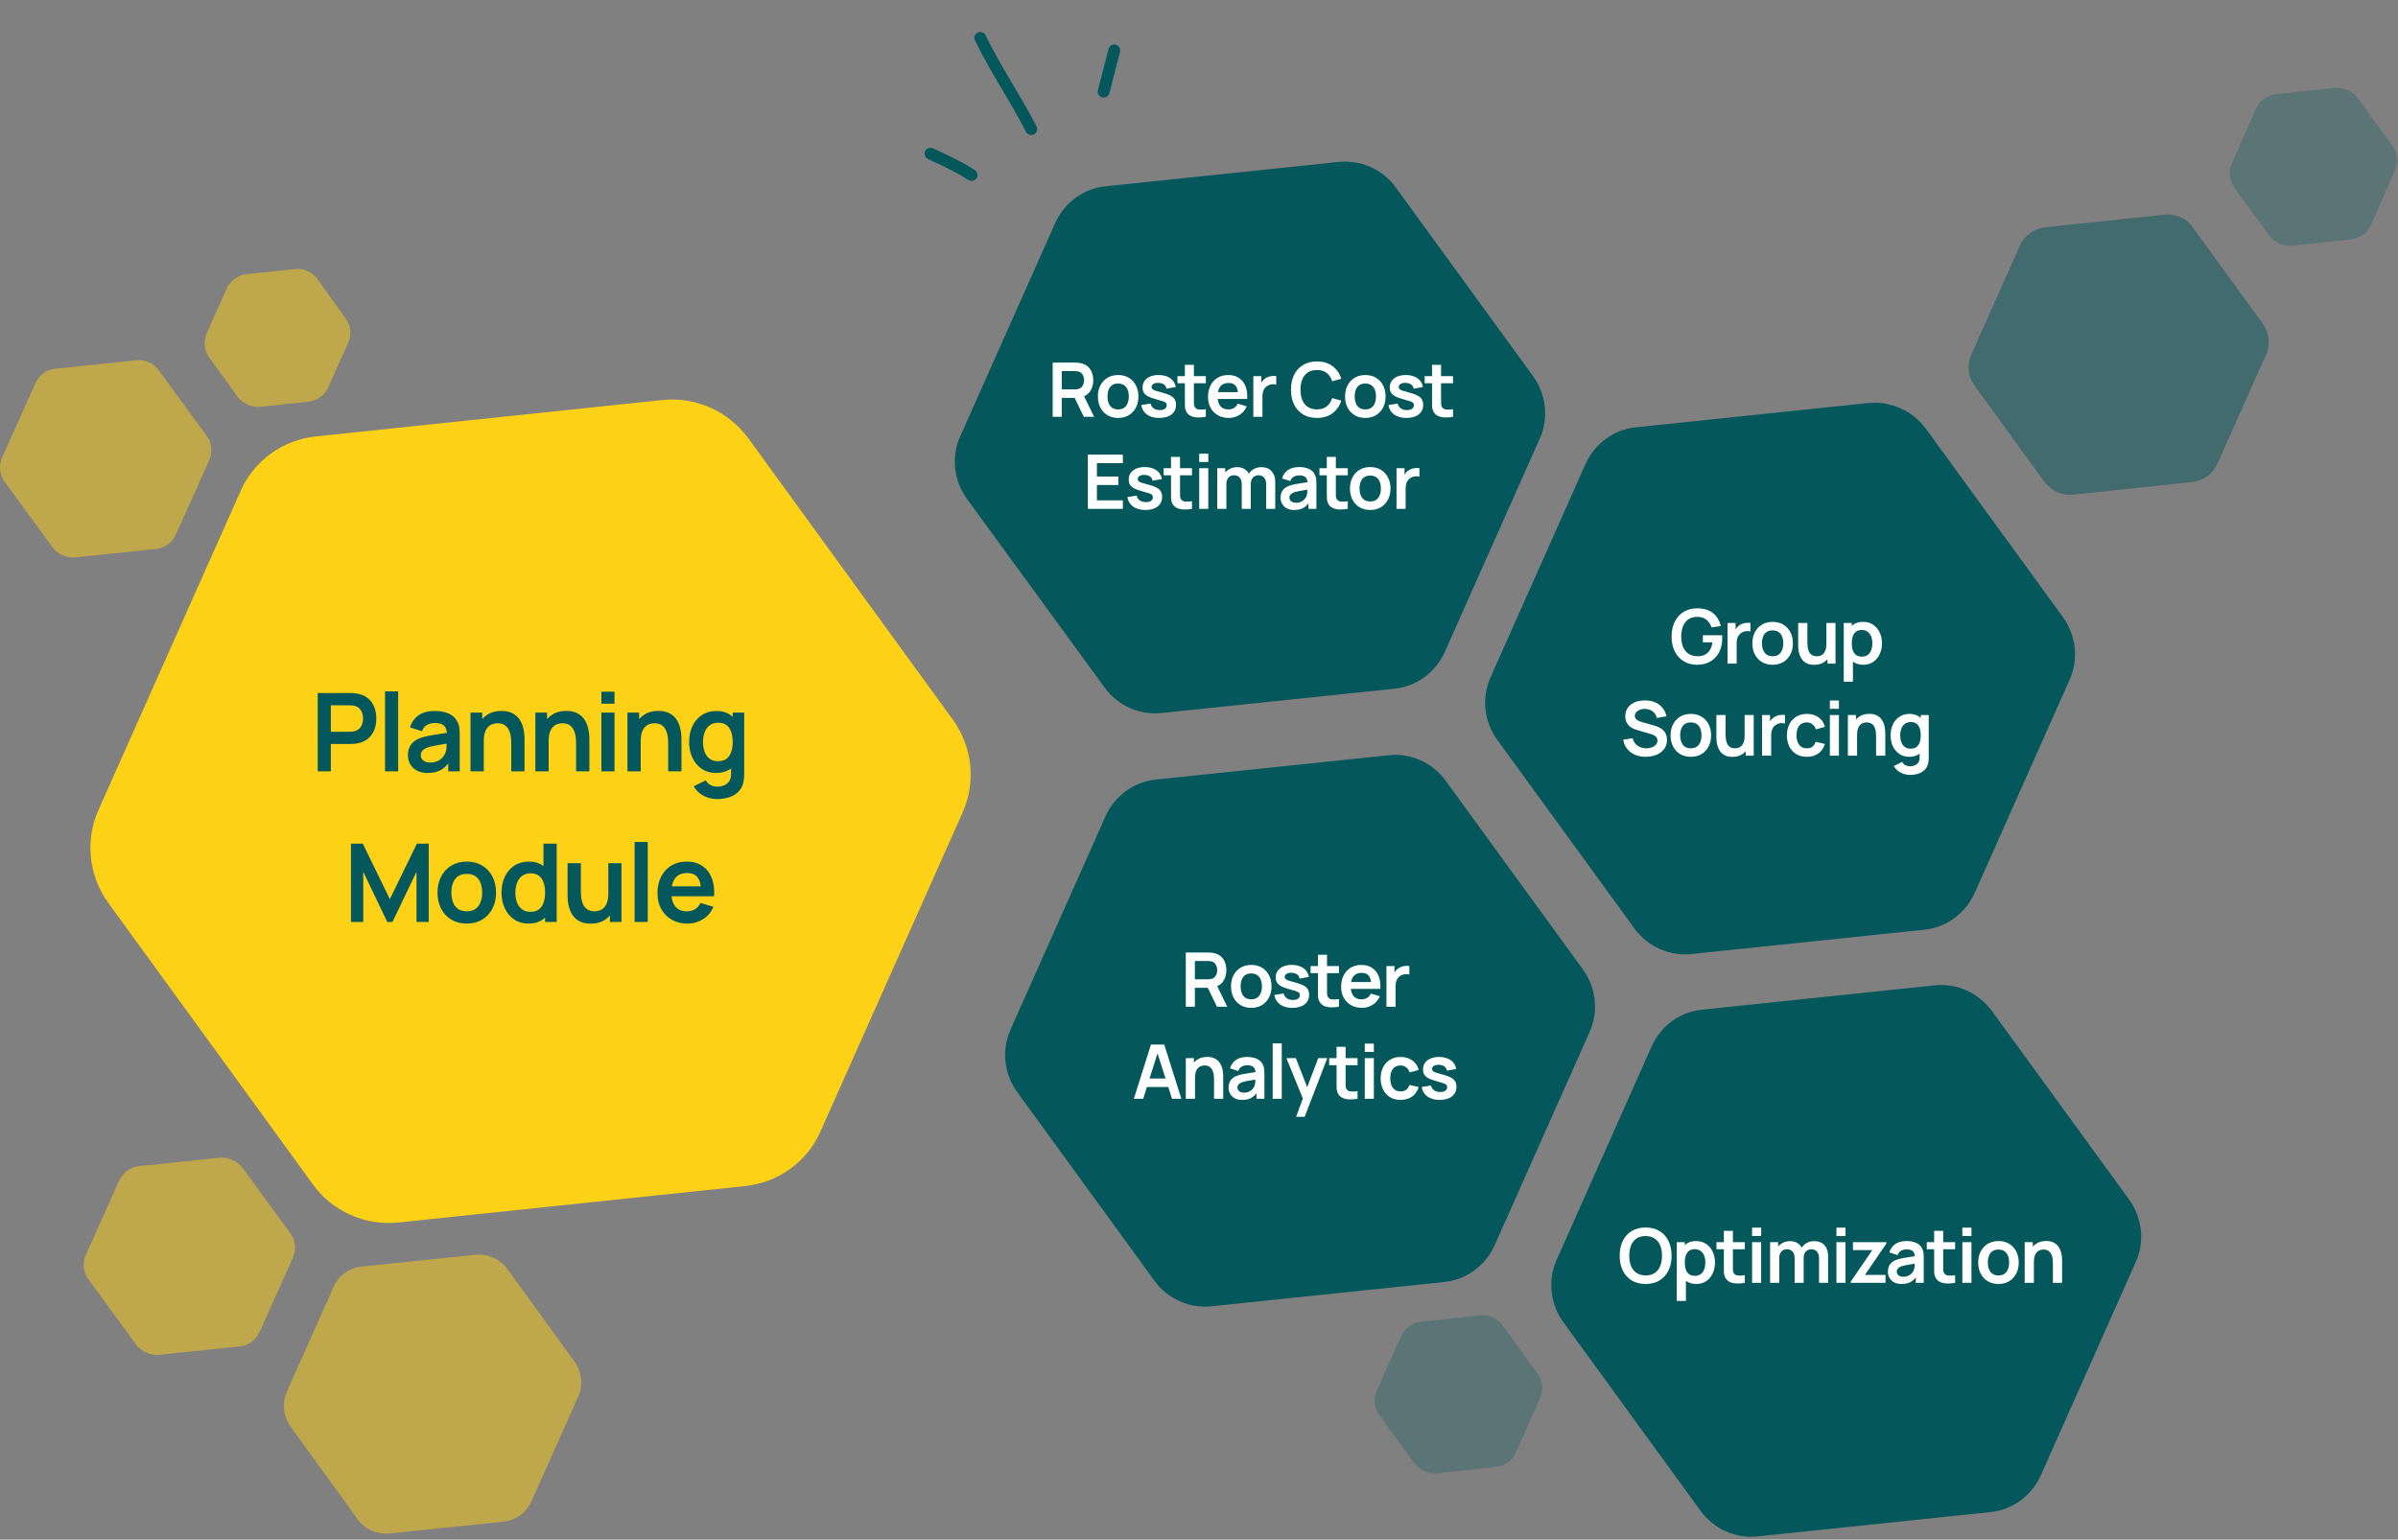
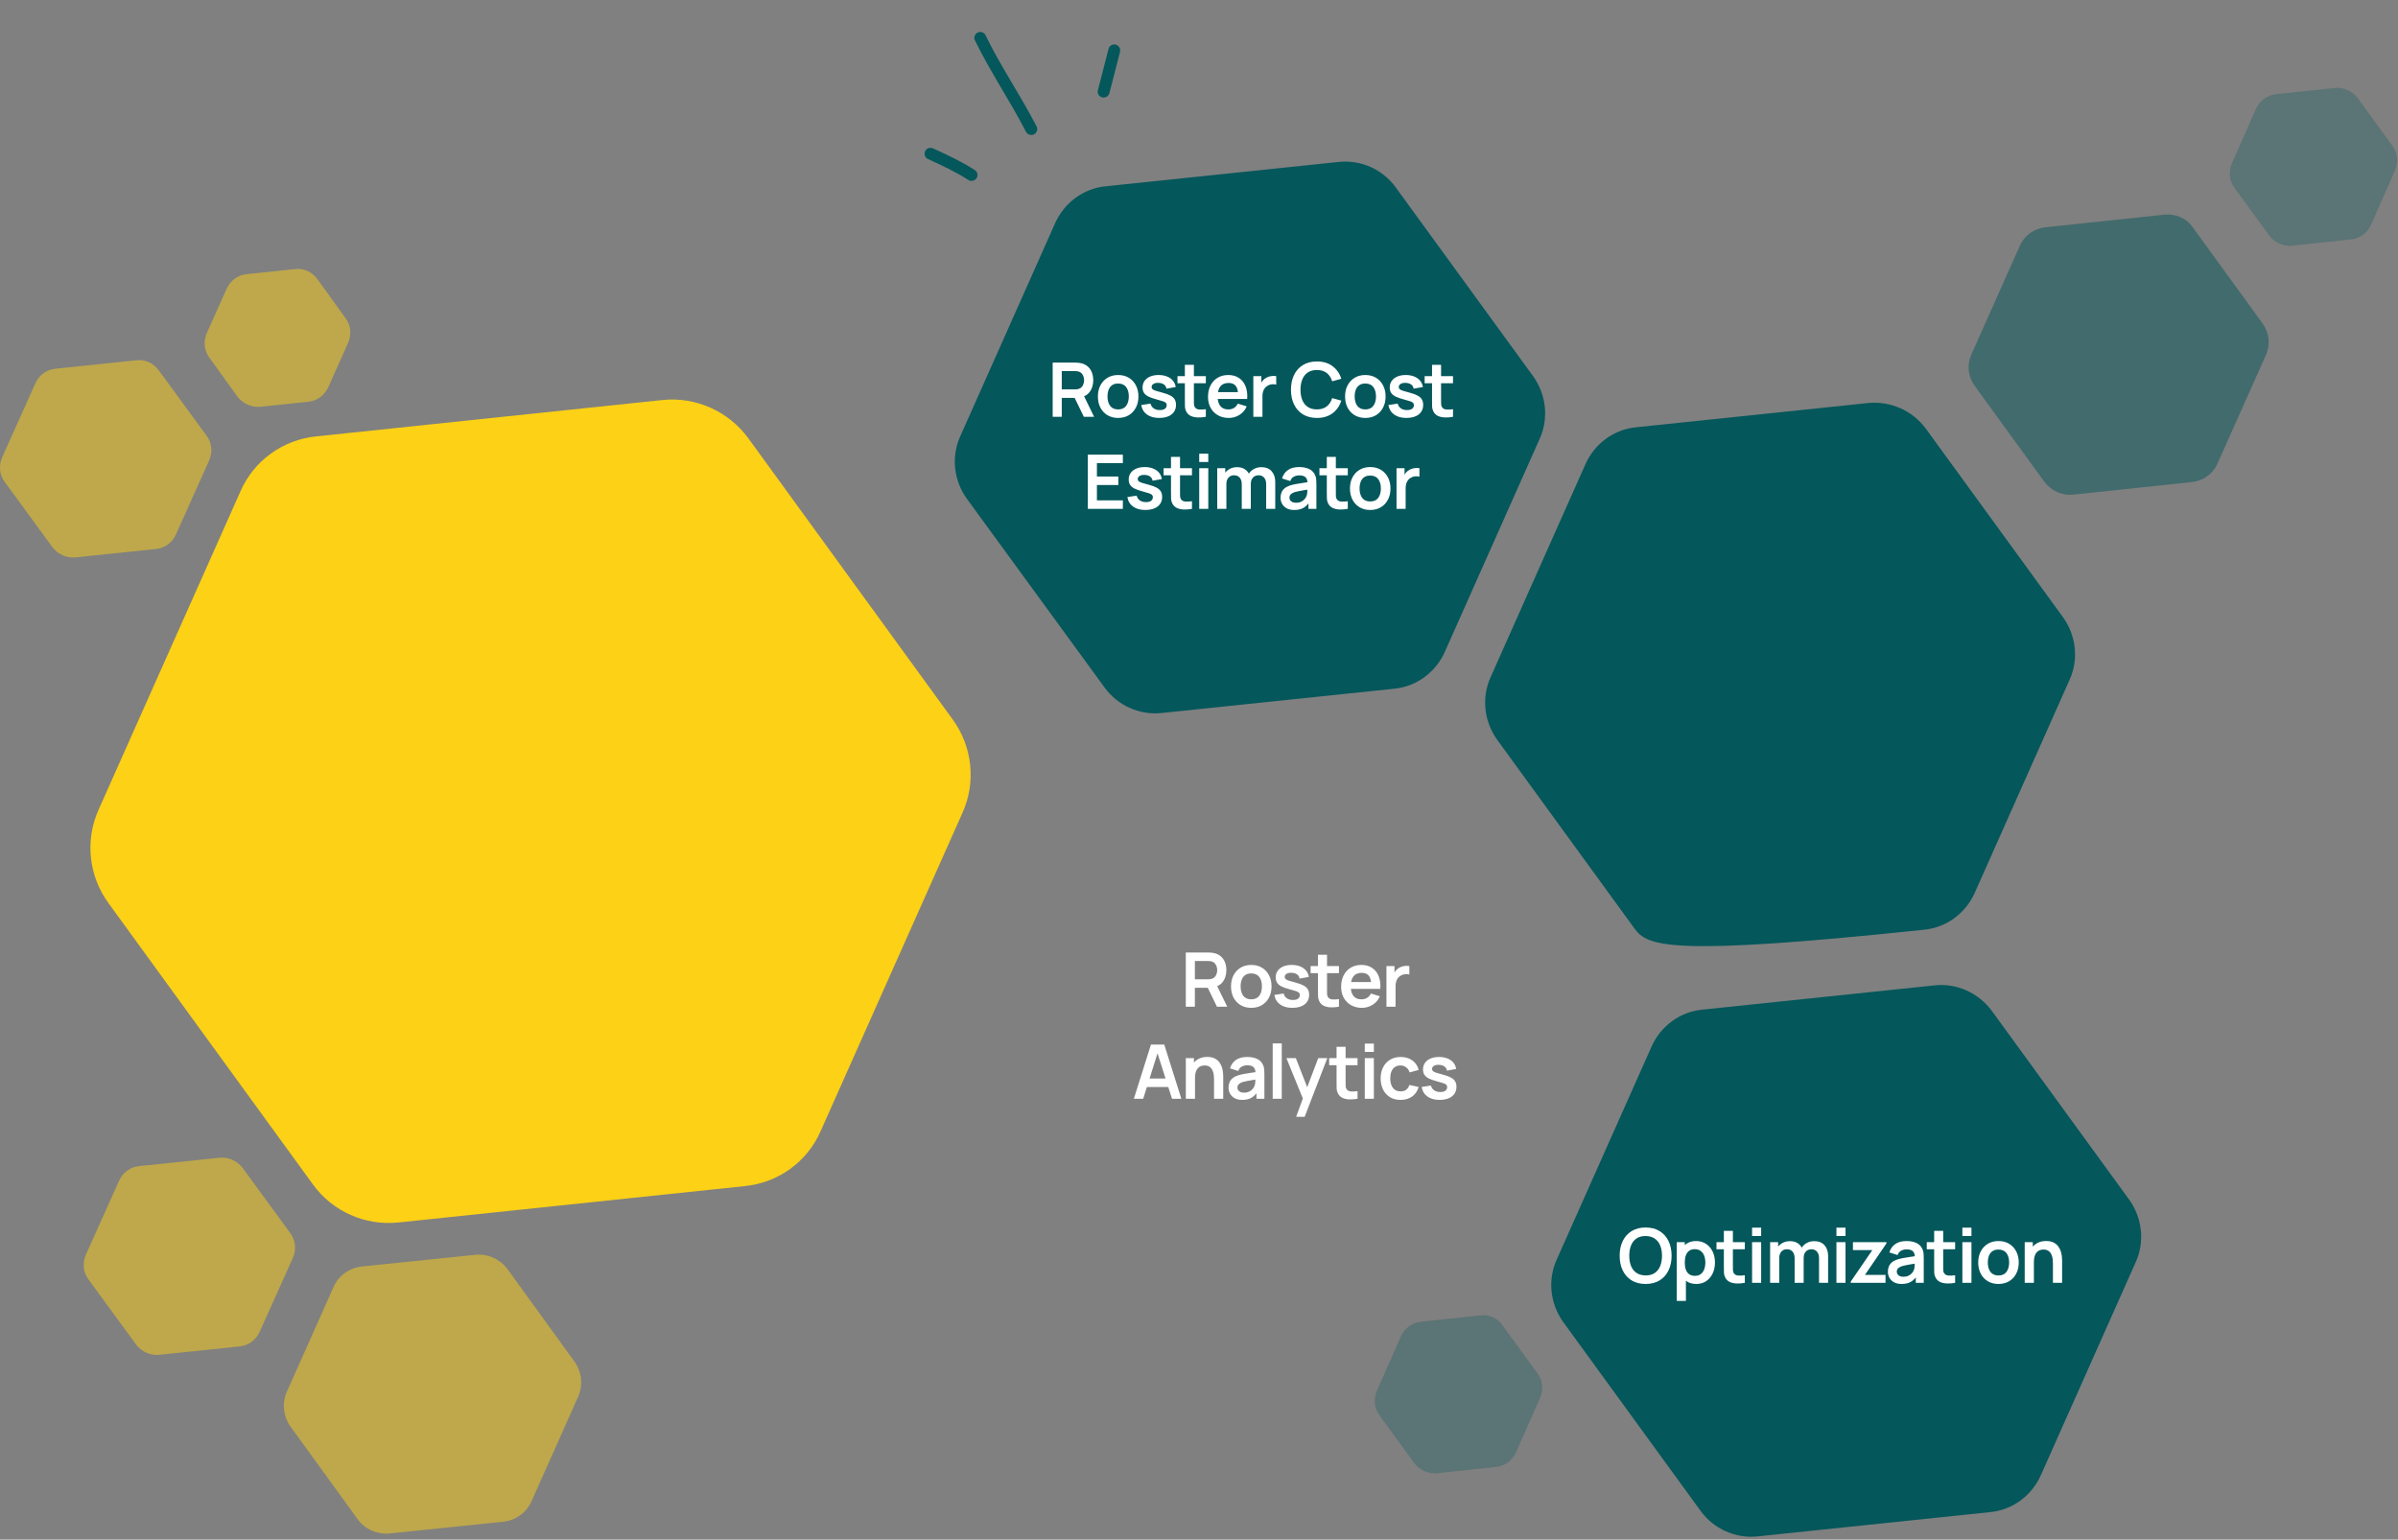
<svg xmlns="http://www.w3.org/2000/svg" width="573" height="368" viewBox="0 0 573 368" fill="none">
  <rect x="0" y="0" width="573" height="368" fill="#808080" stroke="none" />
-   <path fill-rule="evenodd" clip-rule="evenodd" d="M460.153 102.427L492.952 147.527C496.052 151.827 496.753 157.527 494.553 162.427L471.853 213.427C469.653 218.327 465.052 221.727 459.752 222.227L404.253 228.027C398.953 228.627 393.653 226.227 390.553 221.927L357.753 176.827C354.653 172.527 353.953 166.827 356.153 161.927L378.853 110.927C381.053 106.027 385.652 102.627 390.952 102.127L446.452 96.327C451.752 95.827 456.953 98.127 460.153 102.427Z" fill="#04575B" />
+   <path fill-rule="evenodd" clip-rule="evenodd" d="M460.153 102.427L492.952 147.527C496.052 151.827 496.753 157.527 494.553 162.427L471.853 213.427C469.653 218.327 465.052 221.727 459.752 222.227C398.953 228.627 393.653 226.227 390.553 221.927L357.753 176.827C354.653 172.527 353.953 166.827 356.153 161.927L378.853 110.927C381.053 106.027 385.652 102.627 390.952 102.127L446.452 96.327C451.752 95.827 456.953 98.127 460.153 102.427Z" fill="#04575B" />
  <path opacity="0.5" fill-rule="evenodd" clip-rule="evenodd" d="M57.952 279.128L69.352 294.728C70.652 296.428 70.852 298.728 69.952 300.728L62.052 318.328C61.152 320.328 59.352 321.628 57.252 321.828L38.052 323.828C35.952 324.028 33.852 323.128 32.552 321.428L21.152 305.828C19.852 304.128 19.652 301.828 20.552 299.828L28.452 282.228C29.352 280.228 31.152 278.928 33.252 278.728L52.452 276.728C54.552 276.528 56.652 277.428 57.952 279.128Z" fill="#FCD116" />
  <path opacity="0.5" fill-rule="evenodd" clip-rule="evenodd" d="M37.952 88.527L49.352 104.127C50.652 105.827 50.852 108.127 49.952 110.127L42.052 127.727C41.152 129.727 39.352 131.027 37.252 131.227L18.052 133.227C15.952 133.427 13.852 132.527 12.552 130.827L1.152 115.227C-0.148 113.527 -0.348 111.227 0.552 109.227L8.452 91.627C9.352 89.627 11.152 88.327 13.252 88.127L32.452 86.127C34.552 85.827 36.652 86.727 37.952 88.527Z" fill="#FCD116" />
  <path opacity="0.5" fill-rule="evenodd" clip-rule="evenodd" d="M75.852 66.727L82.552 76.027C83.852 77.727 84.052 80.027 83.152 82.027L78.452 92.527C77.552 94.527 75.752 95.827 73.652 96.027L62.252 97.227C60.152 97.427 58.052 96.527 56.752 94.827L50.052 85.527C48.752 83.827 48.552 81.527 49.452 79.527L54.152 69.027C55.052 67.027 56.852 65.727 58.952 65.527L70.352 64.327C72.452 64.027 74.552 64.927 75.852 66.727Z" fill="#FCD116" />
  <path opacity="0.3" fill-rule="evenodd" clip-rule="evenodd" d="M563.352 23.427L571.652 34.828C572.952 36.528 573.152 38.828 572.252 40.828L566.552 53.727C565.652 55.727 563.852 57.028 561.752 57.227L547.752 58.727C545.652 58.928 543.552 58.028 542.252 56.328L533.952 44.928C532.652 43.227 532.452 40.928 533.352 38.928L539.052 26.027C539.952 24.027 541.752 22.727 543.852 22.527L557.852 21.027C559.952 20.828 562.052 21.727 563.352 23.427Z" fill="#04575B" />
  <path fill-rule="evenodd" clip-rule="evenodd" d="M333.533 44.821L366.333 89.921C369.433 94.221 370.133 99.921 367.933 104.821L345.233 155.821C343.033 160.721 338.433 164.121 333.133 164.621L277.633 170.421C272.333 171.021 267.033 168.621 263.933 164.321L231.033 119.221C227.933 114.921 227.233 109.221 229.433 104.321L252.133 53.321C254.333 48.421 258.933 45.021 264.233 44.521L319.733 38.721C325.133 38.121 330.333 40.421 333.533 44.821Z" fill="#04575B" />
  <path fill-rule="evenodd" clip-rule="evenodd" d="M475.952 241.628L508.752 286.728C511.852 291.028 512.552 296.728 510.352 301.628L487.652 352.628C485.452 357.528 480.852 360.928 475.552 361.428L420.052 367.228C414.752 367.828 409.452 365.428 406.352 361.128L373.552 316.028C370.452 311.728 369.752 306.028 371.952 301.128L394.652 250.128C396.852 245.228 401.452 241.828 406.752 241.328L462.252 235.528C467.552 234.928 472.752 237.328 475.952 241.628Z" fill="#04575B" />
  <path d="M393.218 306.898C391.922 306.898 390.812 306.616 389.888 306.052C388.964 305.482 388.253 304.69 387.755 303.676C387.263 302.662 387.017 301.486 387.017 300.148C387.017 298.81 387.263 297.634 387.755 296.62C388.253 295.606 388.964 294.817 389.888 294.253C390.812 293.683 391.922 293.398 393.218 293.398C394.514 293.398 395.624 293.683 396.548 294.253C397.478 294.817 398.189 295.606 398.681 296.62C399.179 297.634 399.428 298.81 399.428 300.148C399.428 301.486 399.179 302.662 398.681 303.676C398.189 304.69 397.478 305.482 396.548 306.052C395.624 306.616 394.514 306.898 393.218 306.898ZM393.218 304.855C394.088 304.861 394.811 304.669 395.387 304.279C395.969 303.889 396.404 303.34 396.692 302.632C396.986 301.924 397.133 301.096 397.133 300.148C397.133 299.2 396.986 298.378 396.692 297.682C396.404 296.98 395.969 296.434 395.387 296.044C394.811 295.654 394.088 295.453 393.218 295.441C392.348 295.435 391.625 295.627 391.049 296.017C390.473 296.407 390.038 296.956 389.744 297.664C389.456 298.372 389.312 299.2 389.312 300.148C389.312 301.096 389.456 301.921 389.744 302.623C390.032 303.319 390.464 303.862 391.04 304.252C391.622 304.642 392.348 304.843 393.218 304.855ZM405.35 306.898C404.402 306.898 403.607 306.673 402.965 306.223C402.323 305.773 401.84 305.161 401.516 304.387C401.192 303.607 401.03 302.734 401.03 301.768C401.03 300.79 401.192 299.914 401.516 299.14C401.84 298.366 402.314 297.757 402.938 297.313C403.568 296.863 404.345 296.638 405.269 296.638C406.187 296.638 406.982 296.863 407.654 297.313C408.332 297.757 408.857 298.366 409.229 299.14C409.601 299.908 409.787 300.784 409.787 301.768C409.787 302.74 409.604 303.613 409.238 304.387C408.872 305.161 408.356 305.773 407.69 306.223C407.024 306.673 406.244 306.898 405.35 306.898ZM400.661 310.948V296.908H402.578V303.73H402.848V310.948H400.661ZM405.017 304.954C405.581 304.954 406.046 304.813 406.412 304.531C406.778 304.249 407.048 303.868 407.222 303.388C407.402 302.902 407.492 302.362 407.492 301.768C407.492 301.18 407.402 300.646 407.222 300.166C407.042 299.68 406.763 299.296 406.385 299.014C406.007 298.726 405.527 298.582 404.945 298.582C404.393 298.582 403.943 298.717 403.595 298.987C403.247 299.251 402.989 299.623 402.821 300.103C402.659 300.577 402.578 301.132 402.578 301.768C402.578 302.398 402.659 302.953 402.821 303.433C402.989 303.913 403.25 304.288 403.604 304.558C403.964 304.822 404.435 304.954 405.017 304.954ZM416.928 306.628C416.286 306.748 415.656 306.799 415.038 306.781C414.426 306.769 413.877 306.658 413.391 306.448C412.905 306.232 412.536 305.893 412.284 305.431C412.062 305.011 411.945 304.582 411.933 304.144C411.921 303.706 411.915 303.211 411.915 302.659V294.208H414.075V302.533C414.075 302.923 414.078 303.265 414.084 303.559C414.096 303.853 414.159 304.093 414.273 304.279C414.489 304.639 414.834 304.84 415.308 304.882C415.782 304.924 416.322 304.9 416.928 304.81V306.628ZM410.151 298.609V296.908H416.928V298.609H410.151ZM418.658 295.432V293.443H420.827V295.432H418.658ZM418.658 306.628V296.908H420.827V306.628H418.658ZM434.656 306.628V300.724C434.656 300.058 434.491 299.539 434.161 299.167C433.831 298.789 433.384 298.6 432.82 298.6C432.472 298.6 432.16 298.681 431.884 298.843C431.608 298.999 431.389 299.233 431.227 299.545C431.065 299.851 430.984 300.217 430.984 300.643L430.021 300.076C430.015 299.404 430.165 298.813 430.471 298.303C430.783 297.787 431.203 297.385 431.731 297.097C432.259 296.809 432.847 296.665 433.495 296.665C434.569 296.665 435.391 296.989 435.961 297.637C436.537 298.279 436.825 299.125 436.825 300.175V306.628H434.656ZM422.965 306.628V296.908H424.882V299.923H425.152V306.628H422.965ZM428.824 306.628V300.751C428.824 300.073 428.659 299.545 428.329 299.167C427.999 298.789 427.549 298.6 426.979 298.6C426.427 298.6 425.983 298.789 425.647 299.167C425.317 299.545 425.152 300.037 425.152 300.643L424.18 299.995C424.18 299.365 424.336 298.798 424.648 298.294C424.96 297.79 425.38 297.394 425.908 297.106C426.442 296.812 427.039 296.665 427.699 296.665C428.425 296.665 429.031 296.821 429.517 297.133C430.009 297.439 430.375 297.859 430.615 298.393C430.861 298.921 430.984 299.518 430.984 300.184V306.628H428.824ZM438.813 295.432V293.443H440.982V295.432H438.813ZM438.813 306.628V296.908H440.982V306.628H438.813ZM442.237 306.628V306.331L447.385 298.807H442.759V296.908H450.76V297.214L445.63 304.729H450.544V306.628H442.237ZM454.368 306.898C453.666 306.898 453.072 306.766 452.586 306.502C452.1 306.232 451.731 305.875 451.479 305.431C451.233 304.987 451.11 304.498 451.11 303.964C451.11 303.496 451.188 303.076 451.344 302.704C451.5 302.326 451.74 302.002 452.064 301.732C452.388 301.456 452.808 301.231 453.324 301.057C453.714 300.931 454.17 300.817 454.692 300.715C455.22 300.613 455.79 300.52 456.402 300.436C457.02 300.346 457.665 300.25 458.337 300.148L457.563 300.589C457.569 299.917 457.419 299.422 457.113 299.104C456.807 298.786 456.291 298.627 455.565 298.627C455.127 298.627 454.704 298.729 454.296 298.933C453.888 299.137 453.603 299.488 453.441 299.986L451.461 299.365C451.701 298.543 452.157 297.883 452.829 297.385C453.507 296.887 454.419 296.638 455.565 296.638C456.429 296.638 457.188 296.779 457.842 297.061C458.502 297.343 458.991 297.805 459.309 298.447C459.483 298.789 459.588 299.14 459.624 299.5C459.66 299.854 459.678 300.241 459.678 300.661V306.628H457.779V304.522L458.094 304.864C457.656 305.566 457.143 306.082 456.555 306.412C455.973 306.736 455.244 306.898 454.368 306.898ZM454.8 305.17C455.292 305.17 455.712 305.083 456.06 304.909C456.408 304.735 456.684 304.522 456.888 304.27C457.098 304.018 457.239 303.781 457.311 303.559C457.425 303.283 457.488 302.968 457.5 302.614C457.518 302.254 457.527 301.963 457.527 301.741L458.193 301.939C457.539 302.041 456.978 302.131 456.51 302.209C456.042 302.287 455.64 302.362 455.304 302.434C454.968 302.5 454.671 302.575 454.413 302.659C454.161 302.749 453.948 302.854 453.774 302.974C453.6 303.094 453.465 303.232 453.369 303.388C453.279 303.544 453.234 303.727 453.234 303.937C453.234 304.177 453.294 304.39 453.414 304.576C453.534 304.756 453.708 304.9 453.936 305.008C454.17 305.116 454.458 305.17 454.8 305.17ZM467.178 306.628C466.536 306.748 465.906 306.799 465.288 306.781C464.676 306.769 464.127 306.658 463.641 306.448C463.155 306.232 462.786 305.893 462.534 305.431C462.312 305.011 462.195 304.582 462.183 304.144C462.171 303.706 462.165 303.211 462.165 302.659V294.208H464.325V302.533C464.325 302.923 464.328 303.265 464.334 303.559C464.346 303.853 464.409 304.093 464.523 304.279C464.739 304.639 465.084 304.84 465.558 304.882C466.032 304.924 466.572 304.9 467.178 304.81V306.628ZM460.401 298.609V296.908H467.178V298.609H460.401ZM468.908 295.432V293.443H471.077V295.432H468.908ZM468.908 306.628V296.908H471.077V306.628H468.908ZM477.526 306.898C476.554 306.898 475.705 306.679 474.979 306.241C474.253 305.803 473.689 305.2 473.287 304.432C472.891 303.658 472.693 302.77 472.693 301.768C472.693 300.748 472.897 299.854 473.305 299.086C473.713 298.318 474.28 297.718 475.006 297.286C475.732 296.854 476.572 296.638 477.526 296.638C478.504 296.638 479.356 296.857 480.082 297.295C480.808 297.733 481.372 298.339 481.774 299.113C482.176 299.881 482.377 300.766 482.377 301.768C482.377 302.776 482.173 303.667 481.765 304.441C481.363 305.209 480.799 305.812 480.073 306.25C479.347 306.682 478.498 306.898 477.526 306.898ZM477.526 304.864C478.39 304.864 479.032 304.576 479.452 304C479.872 303.424 480.082 302.68 480.082 301.768C480.082 300.826 479.869 300.076 479.443 299.518C479.017 298.954 478.378 298.672 477.526 298.672C476.944 298.672 476.464 298.804 476.086 299.068C475.714 299.326 475.438 299.689 475.258 300.157C475.078 300.619 474.988 301.156 474.988 301.768C474.988 302.71 475.201 303.463 475.627 304.027C476.059 304.585 476.692 304.864 477.526 304.864ZM490.543 306.628V301.948C490.543 301.642 490.522 301.303 490.48 300.931C490.438 300.559 490.339 300.202 490.183 299.86C490.033 299.512 489.805 299.227 489.499 299.005C489.199 298.783 488.791 298.672 488.275 298.672C487.999 298.672 487.726 298.717 487.456 298.807C487.186 298.897 486.94 299.053 486.718 299.275C486.502 299.491 486.328 299.791 486.196 300.175C486.064 300.553 485.998 301.039 485.998 301.633L484.711 301.084C484.711 300.256 484.87 299.506 485.188 298.834C485.512 298.162 485.986 297.628 486.61 297.232C487.234 296.83 488.002 296.629 488.914 296.629C489.634 296.629 490.228 296.749 490.696 296.989C491.164 297.229 491.536 297.535 491.812 297.907C492.088 298.279 492.292 298.675 492.424 299.095C492.556 299.515 492.64 299.914 492.676 300.292C492.718 300.664 492.739 300.967 492.739 301.201V306.628H490.543ZM483.802 306.628V296.908H485.737V299.923H485.998V306.628H483.802Z" fill="white" />
-   <path fill-rule="evenodd" clip-rule="evenodd" d="M345.452 186.628L378.252 231.728C381.352 236.028 382.052 241.728 379.852 246.628L357.152 297.628C354.952 302.528 350.352 305.928 345.052 306.428L289.552 312.228C284.252 312.828 278.952 310.428 275.852 306.128L243.052 261.028C239.952 256.728 239.252 251.028 241.452 246.128L264.152 195.128C266.352 190.228 270.952 186.828 276.252 186.328L331.752 180.528C337.152 179.928 342.352 182.328 345.452 186.628Z" fill="#04575B" />
  <path d="M283.346 240.628V227.668H288.701C288.827 227.668 288.989 227.674 289.187 227.686C289.385 227.692 289.568 227.71 289.736 227.74C290.486 227.854 291.104 228.103 291.59 228.487C292.082 228.871 292.445 229.357 292.679 229.945C292.919 230.527 293.039 231.175 293.039 231.889C293.039 232.945 292.772 233.854 292.238 234.616C291.704 235.372 290.885 235.84 289.781 236.02L288.854 236.101H285.515V240.628H283.346ZM290.789 240.628L288.233 235.354L290.438 234.868L293.246 240.628H290.789ZM285.515 234.076H288.611C288.731 234.076 288.866 234.07 289.016 234.058C289.166 234.046 289.304 234.022 289.43 233.986C289.79 233.896 290.072 233.737 290.276 233.509C290.486 233.281 290.633 233.023 290.717 232.735C290.807 232.447 290.852 232.165 290.852 231.889C290.852 231.613 290.807 231.331 290.717 231.043C290.633 230.749 290.486 230.488 290.276 230.26C290.072 230.032 289.79 229.873 289.43 229.783C289.304 229.747 289.166 229.726 289.016 229.72C288.866 229.708 288.731 229.702 288.611 229.702H285.515V234.076ZM298.982 240.898C298.01 240.898 297.161 240.679 296.435 240.241C295.709 239.803 295.145 239.2 294.743 238.432C294.347 237.658 294.149 236.77 294.149 235.768C294.149 234.748 294.353 233.854 294.761 233.086C295.169 232.318 295.736 231.718 296.462 231.286C297.188 230.854 298.028 230.638 298.982 230.638C299.96 230.638 300.812 230.857 301.538 231.295C302.264 231.733 302.828 232.339 303.23 233.113C303.632 233.881 303.833 234.766 303.833 235.768C303.833 236.776 303.629 237.667 303.221 238.441C302.819 239.209 302.255 239.812 301.529 240.25C300.803 240.682 299.954 240.898 298.982 240.898ZM298.982 238.864C299.846 238.864 300.488 238.576 300.908 238C301.328 237.424 301.538 236.68 301.538 235.768C301.538 234.826 301.325 234.076 300.899 233.518C300.473 232.954 299.834 232.672 298.982 232.672C298.4 232.672 297.92 232.804 297.542 233.068C297.17 233.326 296.894 233.689 296.714 234.157C296.534 234.619 296.444 235.156 296.444 235.768C296.444 236.71 296.657 237.463 297.083 238.027C297.515 238.585 298.148 238.864 298.982 238.864ZM308.801 240.898C307.601 240.898 306.626 240.628 305.876 240.088C305.126 239.548 304.67 238.789 304.508 237.811L306.722 237.469C306.836 237.949 307.088 238.327 307.478 238.603C307.868 238.879 308.36 239.017 308.954 239.017C309.476 239.017 309.878 238.915 310.16 238.711C310.448 238.501 310.592 238.216 310.592 237.856C310.592 237.634 310.538 237.457 310.43 237.325C310.328 237.187 310.1 237.055 309.746 236.929C309.392 236.803 308.849 236.644 308.117 236.452C307.301 236.236 306.653 236.005 306.173 235.759C305.693 235.507 305.348 235.21 305.138 234.868C304.928 234.526 304.823 234.112 304.823 233.626C304.823 233.02 304.982 232.492 305.3 232.042C305.618 231.592 306.062 231.247 306.632 231.007C307.202 230.761 307.874 230.638 308.648 230.638C309.404 230.638 310.073 230.755 310.655 230.989C311.243 231.223 311.717 231.556 312.077 231.988C312.437 232.42 312.659 232.927 312.743 233.509L310.529 233.905C310.475 233.491 310.286 233.164 309.962 232.924C309.644 232.684 309.218 232.549 308.684 232.519C308.174 232.489 307.763 232.567 307.451 232.753C307.139 232.933 306.983 233.188 306.983 233.518C306.983 233.704 307.046 233.863 307.172 233.995C307.298 234.127 307.55 234.259 307.928 234.391C308.312 234.523 308.882 234.685 309.638 234.877C310.412 235.075 311.03 235.303 311.492 235.561C311.96 235.813 312.296 236.116 312.5 236.47C312.71 236.824 312.815 237.253 312.815 237.757C312.815 238.735 312.458 239.503 311.744 240.061C311.036 240.619 310.055 240.898 308.801 240.898ZM319.943 240.628C319.301 240.748 318.671 240.799 318.053 240.781C317.441 240.769 316.892 240.658 316.406 240.448C315.92 240.232 315.551 239.893 315.299 239.431C315.077 239.011 314.96 238.582 314.948 238.144C314.936 237.706 314.93 237.211 314.93 236.659V228.208H317.09V236.533C317.09 236.923 317.093 237.265 317.099 237.559C317.111 237.853 317.174 238.093 317.288 238.279C317.504 238.639 317.849 238.84 318.323 238.882C318.797 238.924 319.337 238.9 319.943 238.81V240.628ZM313.166 232.609V230.908H319.943V232.609H313.166ZM325.42 240.898C324.436 240.898 323.572 240.685 322.828 240.259C322.084 239.833 321.502 239.242 321.082 238.486C320.668 237.73 320.461 236.86 320.461 235.876C320.461 234.814 320.665 233.893 321.073 233.113C321.481 232.327 322.048 231.718 322.774 231.286C323.5 230.854 324.34 230.638 325.294 230.638C326.302 230.638 327.157 230.875 327.859 231.349C328.567 231.817 329.092 232.48 329.434 233.338C329.776 234.196 329.905 235.207 329.821 236.371H327.67V235.579C327.664 234.523 327.478 233.752 327.112 233.266C326.746 232.78 326.17 232.537 325.384 232.537C324.496 232.537 323.836 232.813 323.404 233.365C322.972 233.911 322.756 234.712 322.756 235.768C322.756 236.752 322.972 237.514 323.404 238.054C323.836 238.594 324.466 238.864 325.294 238.864C325.828 238.864 326.287 238.747 326.671 238.513C327.061 238.273 327.361 237.928 327.571 237.478L329.713 238.126C329.341 239.002 328.765 239.683 327.985 240.169C327.211 240.655 326.356 240.898 325.42 240.898ZM322.072 236.371V234.733H328.759V236.371H322.072ZM331.289 240.628V230.908H333.206V233.275L332.972 232.969C333.092 232.645 333.251 232.351 333.449 232.087C333.653 231.817 333.896 231.595 334.178 231.421C334.418 231.259 334.682 231.133 334.97 231.043C335.264 230.947 335.564 230.89 335.87 230.872C336.176 230.848 336.473 230.86 336.761 230.908V232.933C336.473 232.849 336.14 232.822 335.762 232.852C335.39 232.882 335.054 232.987 334.754 233.167C334.454 233.329 334.208 233.536 334.016 233.788C333.83 234.04 333.692 234.328 333.602 234.652C333.512 234.97 333.467 235.315 333.467 235.687V240.628H331.289ZM270.934 262.628L275.02 249.668H278.197L282.283 262.628H280.051L276.343 251H276.829L273.166 262.628H270.934ZM273.211 259.82V257.795H280.015V259.82H273.211ZM290.093 262.628V257.948C290.093 257.642 290.072 257.303 290.03 256.931C289.988 256.559 289.889 256.202 289.733 255.86C289.583 255.512 289.355 255.227 289.049 255.005C288.749 254.783 288.341 254.672 287.825 254.672C287.549 254.672 287.276 254.717 287.006 254.807C286.736 254.897 286.49 255.053 286.268 255.275C286.052 255.491 285.878 255.791 285.746 256.175C285.614 256.553 285.548 257.039 285.548 257.633L284.261 257.084C284.261 256.256 284.42 255.506 284.738 254.834C285.062 254.162 285.536 253.628 286.16 253.232C286.784 252.83 287.552 252.629 288.464 252.629C289.184 252.629 289.778 252.749 290.246 252.989C290.714 253.229 291.086 253.535 291.362 253.907C291.638 254.279 291.842 254.675 291.974 255.095C292.106 255.515 292.19 255.914 292.226 256.292C292.268 256.664 292.289 256.967 292.289 257.201V262.628H290.093ZM283.352 262.628V252.908H285.287V255.923H285.548V262.628H283.352ZM296.816 262.898C296.114 262.898 295.52 262.766 295.034 262.502C294.548 262.232 294.179 261.875 293.927 261.431C293.681 260.987 293.558 260.498 293.558 259.964C293.558 259.496 293.636 259.076 293.792 258.704C293.948 258.326 294.188 258.002 294.512 257.732C294.836 257.456 295.256 257.231 295.772 257.057C296.162 256.931 296.618 256.817 297.14 256.715C297.668 256.613 298.238 256.52 298.85 256.436C299.468 256.346 300.113 256.25 300.785 256.148L300.011 256.589C300.017 255.917 299.867 255.422 299.561 255.104C299.255 254.786 298.739 254.627 298.013 254.627C297.575 254.627 297.152 254.729 296.744 254.933C296.336 255.137 296.051 255.488 295.889 255.986L293.909 255.365C294.149 254.543 294.605 253.883 295.277 253.385C295.955 252.887 296.867 252.638 298.013 252.638C298.877 252.638 299.636 252.779 300.29 253.061C300.95 253.343 301.439 253.805 301.757 254.447C301.931 254.789 302.036 255.14 302.072 255.5C302.108 255.854 302.126 256.241 302.126 256.661V262.628H300.227V260.522L300.542 260.864C300.104 261.566 299.591 262.082 299.003 262.412C298.421 262.736 297.692 262.898 296.816 262.898ZM297.248 261.17C297.74 261.17 298.16 261.083 298.508 260.909C298.856 260.735 299.132 260.522 299.336 260.27C299.546 260.018 299.687 259.781 299.759 259.559C299.873 259.283 299.936 258.968 299.948 258.614C299.966 258.254 299.975 257.963 299.975 257.741L300.641 257.939C299.987 258.041 299.426 258.131 298.958 258.209C298.49 258.287 298.088 258.362 297.752 258.434C297.416 258.5 297.119 258.575 296.861 258.659C296.609 258.749 296.396 258.854 296.222 258.974C296.048 259.094 295.913 259.232 295.817 259.388C295.727 259.544 295.682 259.727 295.682 259.937C295.682 260.177 295.742 260.39 295.862 260.576C295.982 260.756 296.156 260.9 296.384 261.008C296.618 261.116 296.906 261.17 297.248 261.17ZM304.109 262.628V249.398H306.278V262.628H304.109ZM309.712 266.948L311.584 261.809L311.62 263.321L307.381 252.908H309.64L312.646 260.612H312.07L314.995 252.908H317.164L311.746 266.948H309.712ZM324.384 262.628C323.742 262.748 323.112 262.799 322.494 262.781C321.882 262.769 321.333 262.658 320.847 262.448C320.361 262.232 319.992 261.893 319.74 261.431C319.518 261.011 319.401 260.582 319.389 260.144C319.377 259.706 319.371 259.211 319.371 258.659V250.208H321.531V258.533C321.531 258.923 321.534 259.265 321.54 259.559C321.552 259.853 321.615 260.093 321.729 260.279C321.945 260.639 322.29 260.84 322.764 260.882C323.238 260.924 323.778 260.9 324.384 260.81V262.628ZM317.607 254.609V252.908H324.384V254.609H317.607ZM326.114 251.432V249.443H328.283V251.432H326.114ZM326.114 262.628V252.908H328.283V262.628H326.114ZM334.66 262.898C333.658 262.898 332.803 262.676 332.095 262.232C331.387 261.782 330.844 261.17 330.466 260.396C330.094 259.622 329.905 258.746 329.899 257.768C329.905 256.772 330.1 255.89 330.484 255.122C330.874 254.348 331.426 253.742 332.14 253.304C332.854 252.86 333.703 252.638 334.687 252.638C335.791 252.638 336.724 252.917 337.486 253.475C338.254 254.027 338.755 254.783 338.989 255.743L336.829 256.328C336.661 255.806 336.382 255.401 335.992 255.113C335.602 254.819 335.158 254.672 334.66 254.672C334.096 254.672 333.631 254.807 333.265 255.077C332.899 255.341 332.629 255.707 332.455 256.175C332.281 256.643 332.194 257.174 332.194 257.768C332.194 258.692 332.401 259.439 332.815 260.009C333.229 260.579 333.844 260.864 334.66 260.864C335.236 260.864 335.689 260.732 336.019 260.468C336.355 260.204 336.607 259.823 336.775 259.325L338.989 259.82C338.689 260.81 338.164 261.572 337.414 262.106C336.664 262.634 335.746 262.898 334.66 262.898ZM344.005 262.898C342.805 262.898 341.83 262.628 341.08 262.088C340.33 261.548 339.874 260.789 339.712 259.811L341.926 259.469C342.04 259.949 342.292 260.327 342.682 260.603C343.072 260.879 343.564 261.017 344.158 261.017C344.68 261.017 345.082 260.915 345.364 260.711C345.652 260.501 345.796 260.216 345.796 259.856C345.796 259.634 345.742 259.457 345.634 259.325C345.532 259.187 345.304 259.055 344.95 258.929C344.596 258.803 344.053 258.644 343.321 258.452C342.505 258.236 341.857 258.005 341.377 257.759C340.897 257.507 340.552 257.21 340.342 256.868C340.132 256.526 340.027 256.112 340.027 255.626C340.027 255.02 340.186 254.492 340.504 254.042C340.822 253.592 341.266 253.247 341.836 253.007C342.406 252.761 343.078 252.638 343.852 252.638C344.608 252.638 345.277 252.755 345.859 252.989C346.447 253.223 346.921 253.556 347.281 253.988C347.641 254.42 347.863 254.927 347.947 255.509L345.733 255.905C345.679 255.491 345.49 255.164 345.166 254.924C344.848 254.684 344.422 254.549 343.888 254.519C343.378 254.489 342.967 254.567 342.655 254.753C342.343 254.933 342.187 255.188 342.187 255.518C342.187 255.704 342.25 255.863 342.376 255.995C342.502 256.127 342.754 256.259 343.132 256.391C343.516 256.523 344.086 256.685 344.842 256.877C345.616 257.075 346.234 257.303 346.696 257.561C347.164 257.813 347.5 258.116 347.704 258.47C347.914 258.824 348.019 259.253 348.019 259.757C348.019 260.735 347.662 261.503 346.948 262.061C346.24 262.619 345.259 262.898 344.005 262.898Z" fill="white" />
  <path opacity="0.5" fill-rule="evenodd" clip-rule="evenodd" d="M523.952 54.327L540.652 77.327C542.252 79.527 542.552 82.327 541.452 84.827L529.852 110.827C528.752 113.327 526.452 114.927 523.752 115.227L495.452 118.227C492.752 118.527 490.152 117.327 488.552 115.227L471.852 92.227C470.252 90.027 469.952 87.227 471.052 84.727L482.652 58.727C483.752 56.227 486.052 54.627 488.752 54.327L517.052 51.327C519.852 51.027 522.452 52.127 523.952 54.327Z" fill="#04575B" />
  <path fill-rule="evenodd" clip-rule="evenodd" d="M178.773 104.706L227.673 172.006C232.373 178.506 233.273 187.006 229.973 194.306L196.073 270.406C192.873 277.706 185.973 282.706 177.973 283.506L95.173 292.206C87.273 293.006 79.473 289.606 74.773 283.106L25.873 215.806C21.173 209.306 20.273 200.806 23.573 193.506L57.473 117.406C60.673 110.106 67.573 105.106 75.573 104.306L158.373 95.606C166.273 94.806 174.073 98.306 178.773 104.706Z" fill="#FCD116" />
-   <path d="M75.92 184.368V165.648H83.655C83.837 165.648 84.071 165.657 84.357 165.674C84.643 165.683 84.907 165.709 85.15 165.752C86.233 165.917 87.126 166.276 87.828 166.831C88.538 167.386 89.063 168.088 89.401 168.937C89.747 169.778 89.921 170.714 89.921 171.745C89.921 172.768 89.747 173.704 89.401 174.553C89.054 175.394 88.525 176.091 87.815 176.646C87.113 177.201 86.224 177.56 85.15 177.725C84.907 177.76 84.638 177.786 84.344 177.803C84.058 177.82 83.828 177.829 83.655 177.829H79.053V184.368H75.92ZM79.053 174.904H83.525C83.698 174.904 83.893 174.895 84.11 174.878C84.326 174.861 84.526 174.826 84.708 174.774C85.228 174.644 85.635 174.414 85.93 174.085C86.233 173.756 86.445 173.383 86.567 172.967C86.697 172.551 86.762 172.144 86.762 171.745C86.762 171.346 86.697 170.939 86.567 170.523C86.445 170.098 86.233 169.721 85.93 169.392C85.635 169.063 85.228 168.833 84.708 168.703C84.526 168.651 84.326 168.621 84.11 168.612C83.893 168.595 83.698 168.586 83.525 168.586H79.053V174.904ZM92.005 184.368V165.258H95.138V184.368H92.005ZM102.178 184.758C101.164 184.758 100.306 184.567 99.604 184.186C98.902 183.796 98.369 183.28 98.005 182.639C97.65 181.998 97.472 181.291 97.472 180.52C97.472 179.844 97.585 179.237 97.81 178.7C98.035 178.154 98.382 177.686 98.85 177.296C99.318 176.897 99.925 176.572 100.67 176.321C101.234 176.139 101.892 175.974 102.646 175.827C103.409 175.68 104.232 175.545 105.116 175.424C106.009 175.294 106.941 175.155 107.911 175.008L106.793 175.645C106.802 174.674 106.585 173.959 106.143 173.5C105.701 173.041 104.956 172.811 103.907 172.811C103.275 172.811 102.664 172.958 102.074 173.253C101.485 173.548 101.073 174.055 100.839 174.774L97.979 173.877C98.326 172.69 98.984 171.736 99.955 171.017C100.935 170.298 102.252 169.938 103.907 169.938C105.155 169.938 106.252 170.142 107.196 170.549C108.15 170.956 108.856 171.624 109.315 172.551C109.567 173.045 109.718 173.552 109.77 174.072C109.822 174.583 109.848 175.142 109.848 175.749V184.368H107.105V181.326L107.56 181.82C106.928 182.834 106.187 183.579 105.337 184.056C104.497 184.524 103.444 184.758 102.178 184.758ZM102.802 182.262C103.513 182.262 104.12 182.136 104.622 181.885C105.125 181.634 105.524 181.326 105.818 180.962C106.122 180.598 106.325 180.256 106.429 179.935C106.594 179.536 106.685 179.081 106.702 178.57C106.728 178.05 106.741 177.63 106.741 177.309L107.703 177.595C106.759 177.742 105.948 177.872 105.272 177.985C104.596 178.098 104.016 178.206 103.53 178.31C103.045 178.405 102.616 178.514 102.243 178.635C101.879 178.765 101.572 178.917 101.32 179.09C101.069 179.263 100.874 179.463 100.735 179.688C100.605 179.913 100.54 180.178 100.54 180.481C100.54 180.828 100.627 181.135 100.8 181.404C100.974 181.664 101.225 181.872 101.554 182.028C101.892 182.184 102.308 182.262 102.802 182.262ZM122.164 184.368V177.608C122.164 177.166 122.133 176.676 122.073 176.139C122.012 175.602 121.869 175.086 121.644 174.592C121.427 174.089 121.098 173.678 120.656 173.357C120.222 173.036 119.633 172.876 118.888 172.876C118.489 172.876 118.095 172.941 117.705 173.071C117.315 173.201 116.959 173.426 116.639 173.747C116.327 174.059 116.075 174.492 115.885 175.047C115.694 175.593 115.599 176.295 115.599 177.153L113.74 176.36C113.74 175.164 113.969 174.081 114.429 173.11C114.897 172.139 115.581 171.368 116.483 170.796C117.384 170.215 118.493 169.925 119.811 169.925C120.851 169.925 121.709 170.098 122.385 170.445C123.061 170.792 123.598 171.234 123.997 171.771C124.395 172.308 124.69 172.88 124.881 173.487C125.071 174.094 125.193 174.67 125.245 175.216C125.305 175.753 125.336 176.191 125.336 176.529V184.368H122.164ZM112.427 184.368V170.328H115.222V174.683H115.599V184.368H112.427ZM137.659 184.368V177.608C137.659 177.166 137.629 176.676 137.568 176.139C137.507 175.602 137.364 175.086 137.139 174.592C136.922 174.089 136.593 173.678 136.151 173.357C135.718 173.036 135.128 172.876 134.383 172.876C133.984 172.876 133.59 172.941 133.2 173.071C132.81 173.201 132.455 173.426 132.134 173.747C131.822 174.059 131.571 174.492 131.38 175.047C131.189 175.593 131.094 176.295 131.094 177.153L129.235 176.36C129.235 175.164 129.465 174.081 129.924 173.11C130.392 172.139 131.077 171.368 131.978 170.796C132.879 170.215 133.989 169.925 135.306 169.925C136.346 169.925 137.204 170.098 137.88 170.445C138.556 170.792 139.093 171.234 139.492 171.771C139.891 172.308 140.185 172.88 140.376 173.487C140.567 174.094 140.688 174.67 140.74 175.216C140.801 175.753 140.831 176.191 140.831 176.529V184.368H137.659ZM127.922 184.368V170.328H130.717V174.683H131.094V184.368H127.922ZM143.703 168.196V165.323H146.836V168.196H143.703ZM143.703 184.368V170.328H146.836V184.368H143.703ZM159.662 184.368V177.608C159.662 177.166 159.631 176.676 159.571 176.139C159.51 175.602 159.367 175.086 159.142 174.592C158.925 174.089 158.596 173.678 158.154 173.357C157.72 173.036 157.131 172.876 156.386 172.876C155.987 172.876 155.593 172.941 155.203 173.071C154.813 173.201 154.457 173.426 154.137 173.747C153.825 174.059 153.573 174.492 153.383 175.047C153.192 175.593 153.097 176.295 153.097 177.153L151.238 176.36C151.238 175.164 151.467 174.081 151.927 173.11C152.395 172.139 153.079 171.368 153.981 170.796C154.882 170.215 155.991 169.925 157.309 169.925C158.349 169.925 159.207 170.098 159.883 170.445C160.559 170.792 161.096 171.234 161.495 171.771C161.893 172.308 162.188 172.88 162.379 173.487C162.569 174.094 162.691 174.67 162.743 175.216C162.803 175.753 162.834 176.191 162.834 176.529V184.368H159.662ZM149.925 184.368V170.328H152.72V174.683H153.097V184.368H149.925ZM171.348 190.998C170.568 190.998 169.818 190.877 169.099 190.634C168.388 190.391 167.747 190.04 167.175 189.581C166.603 189.13 166.135 188.584 165.771 187.943L168.657 186.513C168.926 187.024 169.303 187.401 169.788 187.644C170.282 187.895 170.806 188.021 171.361 188.021C172.011 188.021 172.592 187.904 173.103 187.67C173.614 187.445 174.009 187.107 174.286 186.656C174.572 186.214 174.706 185.659 174.689 184.992V181.001H175.079V170.328H177.822V185.044C177.822 185.399 177.805 185.737 177.77 186.058C177.744 186.387 177.696 186.708 177.627 187.02C177.419 187.93 177.02 188.675 176.431 189.256C175.842 189.845 175.109 190.283 174.234 190.569C173.367 190.855 172.405 190.998 171.348 190.998ZM171.075 184.758C169.784 184.758 168.657 184.433 167.695 183.783C166.733 183.133 165.988 182.249 165.459 181.131C164.93 180.013 164.666 178.752 164.666 177.348C164.666 175.927 164.93 174.661 165.459 173.552C165.996 172.434 166.755 171.554 167.734 170.913C168.713 170.263 169.866 169.938 171.192 169.938C172.527 169.938 173.645 170.263 174.546 170.913C175.456 171.554 176.145 172.434 176.613 173.552C177.081 174.67 177.315 175.935 177.315 177.348C177.315 178.743 177.081 180.004 176.613 181.131C176.145 182.249 175.447 183.133 174.52 183.783C173.593 184.433 172.444 184.758 171.075 184.758ZM171.556 181.95C172.397 181.95 173.073 181.759 173.584 181.378C174.104 180.988 174.481 180.446 174.715 179.753C174.958 179.06 175.079 178.258 175.079 177.348C175.079 176.429 174.958 175.628 174.715 174.943C174.481 174.25 174.113 173.712 173.61 173.331C173.107 172.941 172.457 172.746 171.66 172.746C170.819 172.746 170.126 172.954 169.58 173.37C169.034 173.777 168.631 174.332 168.371 175.034C168.111 175.727 167.981 176.499 167.981 177.348C167.981 178.206 168.107 178.986 168.358 179.688C168.618 180.381 169.012 180.932 169.541 181.339C170.07 181.746 170.741 181.95 171.556 181.95ZM83.861 220.368V201.648H86.682L93.156 214.908L99.63 201.648H102.451V220.368H99.526V208.369L93.78 220.368H92.532L86.799 208.369V220.368H83.861ZM111.524 220.758C110.12 220.758 108.894 220.442 107.845 219.809C106.797 219.176 105.982 218.305 105.401 217.196C104.829 216.078 104.543 214.795 104.543 213.348C104.543 211.875 104.838 210.583 105.427 209.474C106.017 208.365 106.836 207.498 107.884 206.874C108.933 206.25 110.146 205.938 111.524 205.938C112.937 205.938 114.168 206.254 115.216 206.887C116.265 207.52 117.08 208.395 117.66 209.513C118.241 210.622 118.531 211.901 118.531 213.348C118.531 214.804 118.237 216.091 117.647 217.209C117.067 218.318 116.252 219.189 115.203 219.822C114.155 220.446 112.928 220.758 111.524 220.758ZM111.524 217.82C112.772 217.82 113.7 217.404 114.306 216.572C114.913 215.74 115.216 214.665 115.216 213.348C115.216 211.987 114.909 210.904 114.293 210.098C113.678 209.283 112.755 208.876 111.524 208.876C110.684 208.876 109.99 209.067 109.444 209.448C108.907 209.821 108.508 210.345 108.248 211.021C107.988 211.688 107.858 212.464 107.858 213.348C107.858 214.709 108.166 215.796 108.781 216.611C109.405 217.417 110.32 217.82 111.524 217.82ZM126.245 220.758C124.953 220.758 123.827 220.433 122.865 219.783C121.903 219.133 121.157 218.249 120.629 217.131C120.1 216.013 119.836 214.752 119.836 213.348C119.836 211.927 120.1 210.661 120.629 209.552C121.166 208.434 121.924 207.554 122.904 206.913C123.883 206.263 125.036 205.938 126.362 205.938C127.696 205.938 128.814 206.263 129.716 206.913C130.626 207.554 131.315 208.434 131.783 209.552C132.251 210.67 132.485 211.935 132.485 213.348C132.485 214.743 132.251 216.004 131.783 217.131C131.315 218.249 130.617 219.133 129.69 219.783C128.762 220.433 127.614 220.758 126.245 220.758ZM126.726 217.95C127.566 217.95 128.242 217.759 128.754 217.378C129.274 216.988 129.651 216.446 129.885 215.753C130.127 215.06 130.249 214.258 130.249 213.348C130.249 212.429 130.127 211.628 129.885 210.943C129.651 210.25 129.282 209.712 128.78 209.331C128.277 208.941 127.627 208.746 126.83 208.746C125.989 208.746 125.296 208.954 124.75 209.37C124.204 209.777 123.801 210.332 123.541 211.034C123.281 211.727 123.151 212.499 123.151 213.348C123.151 214.206 123.276 214.986 123.528 215.688C123.788 216.381 124.182 216.932 124.711 217.339C125.239 217.746 125.911 217.95 126.726 217.95ZM130.249 220.368V210.514H129.859V201.648H133.018V220.368H130.249ZM141.148 220.771C140.108 220.771 139.25 220.598 138.574 220.251C137.898 219.904 137.36 219.462 136.962 218.925C136.563 218.388 136.268 217.816 136.078 217.209C135.887 216.602 135.761 216.03 135.701 215.493C135.649 214.947 135.623 214.505 135.623 214.167V206.328H138.795V213.088C138.795 213.521 138.825 214.011 138.886 214.557C138.946 215.094 139.085 215.614 139.302 216.117C139.527 216.611 139.856 217.018 140.29 217.339C140.732 217.66 141.325 217.82 142.071 217.82C142.469 217.82 142.864 217.755 143.254 217.625C143.644 217.495 143.995 217.274 144.307 216.962C144.627 216.641 144.883 216.204 145.074 215.649C145.264 215.094 145.36 214.392 145.36 213.543L147.219 214.336C147.219 215.532 146.985 216.615 146.517 217.586C146.057 218.557 145.377 219.332 144.476 219.913C143.574 220.485 142.465 220.771 141.148 220.771ZM145.737 220.368V216.013H145.36V206.328H148.506V220.368H145.737ZM151.638 220.368V201.258H154.771V220.368H151.638ZM164.268 220.758C162.847 220.758 161.599 220.45 160.524 219.835C159.449 219.22 158.609 218.366 158.002 217.274C157.404 216.182 157.105 214.925 157.105 213.504C157.105 211.97 157.4 210.64 157.989 209.513C158.578 208.378 159.397 207.498 160.446 206.874C161.495 206.25 162.708 205.938 164.086 205.938C165.542 205.938 166.777 206.28 167.791 206.965C168.814 207.641 169.572 208.599 170.066 209.838C170.56 211.077 170.746 212.538 170.625 214.219H167.518V213.075C167.509 211.55 167.241 210.436 166.712 209.734C166.183 209.032 165.351 208.681 164.216 208.681C162.933 208.681 161.98 209.08 161.356 209.877C160.732 210.666 160.42 211.823 160.42 213.348C160.42 214.769 160.732 215.87 161.356 216.65C161.98 217.43 162.89 217.82 164.086 217.82C164.857 217.82 165.52 217.651 166.075 217.313C166.638 216.966 167.072 216.468 167.375 215.818L170.469 216.754C169.932 218.019 169.1 219.003 167.973 219.705C166.855 220.407 165.62 220.758 164.268 220.758ZM159.432 214.219V211.853H169.091V214.219H159.432Z" fill="#04575B" />
  <path d="M251.538 99.627V86.667H256.893C257.019 86.667 257.181 86.673 257.379 86.685C257.577 86.691 257.76 86.709 257.928 86.739C258.678 86.853 259.296 87.102 259.782 87.486C260.274 87.87 260.637 88.356 260.871 88.944C261.111 89.526 261.231 90.174 261.231 90.888C261.231 91.944 260.964 92.853 260.43 93.615C259.896 94.371 259.077 94.839 257.973 95.019L257.046 95.1H253.707V99.627H251.538ZM258.981 99.627L256.425 94.353L258.63 93.867L261.438 99.627H258.981ZM253.707 93.075H256.803C256.923 93.075 257.058 93.069 257.208 93.057C257.358 93.045 257.496 93.021 257.622 92.985C257.982 92.895 258.264 92.736 258.468 92.508C258.678 92.28 258.825 92.022 258.909 91.734C258.999 91.446 259.044 91.164 259.044 90.888C259.044 90.612 258.999 90.33 258.909 90.042C258.825 89.748 258.678 89.487 258.468 89.259C258.264 89.031 257.982 88.872 257.622 88.782C257.496 88.746 257.358 88.725 257.208 88.719C257.058 88.707 256.923 88.701 256.803 88.701H253.707V93.075ZM267.174 99.897C266.202 99.897 265.353 99.678 264.627 99.24C263.901 98.802 263.337 98.199 262.935 97.431C262.539 96.657 262.341 95.769 262.341 94.767C262.341 93.747 262.545 92.853 262.953 92.085C263.361 91.317 263.928 90.717 264.654 90.285C265.38 89.853 266.22 89.637 267.174 89.637C268.152 89.637 269.004 89.856 269.73 90.294C270.456 90.732 271.02 91.338 271.422 92.112C271.824 92.88 272.025 93.765 272.025 94.767C272.025 95.775 271.821 96.666 271.413 97.44C271.011 98.208 270.447 98.811 269.721 99.249C268.995 99.681 268.146 99.897 267.174 99.897ZM267.174 97.863C268.038 97.863 268.68 97.575 269.1 96.999C269.52 96.423 269.73 95.679 269.73 94.767C269.73 93.825 269.517 93.075 269.091 92.517C268.665 91.953 268.026 91.671 267.174 91.671C266.592 91.671 266.112 91.803 265.734 92.067C265.362 92.325 265.086 92.688 264.906 93.156C264.726 93.618 264.636 94.155 264.636 94.767C264.636 95.709 264.849 96.462 265.275 97.026C265.707 97.584 266.34 97.863 267.174 97.863ZM276.992 99.897C275.792 99.897 274.817 99.627 274.067 99.087C273.317 98.547 272.861 97.788 272.699 96.81L274.913 96.468C275.027 96.948 275.279 97.326 275.669 97.602C276.059 97.878 276.551 98.016 277.145 98.016C277.667 98.016 278.069 97.914 278.351 97.71C278.639 97.5 278.783 97.215 278.783 96.855C278.783 96.633 278.729 96.456 278.621 96.324C278.519 96.186 278.291 96.054 277.937 95.928C277.583 95.802 277.04 95.643 276.308 95.451C275.492 95.235 274.844 95.004 274.364 94.758C273.884 94.506 273.539 94.209 273.329 93.867C273.119 93.525 273.014 93.111 273.014 92.625C273.014 92.019 273.173 91.491 273.491 91.041C273.809 90.591 274.253 90.246 274.823 90.006C275.393 89.76 276.065 89.637 276.839 89.637C277.595 89.637 278.264 89.754 278.846 89.988C279.434 90.222 279.908 90.555 280.268 90.987C280.628 91.419 280.85 91.926 280.934 92.508L278.72 92.904C278.666 92.49 278.477 92.163 278.153 91.923C277.835 91.683 277.409 91.548 276.875 91.518C276.365 91.488 275.954 91.566 275.642 91.752C275.33 91.932 275.174 92.187 275.174 92.517C275.174 92.703 275.237 92.862 275.363 92.994C275.489 93.126 275.741 93.258 276.119 93.39C276.503 93.522 277.073 93.684 277.829 93.876C278.603 94.074 279.221 94.302 279.683 94.56C280.151 94.812 280.487 95.115 280.691 95.469C280.901 95.823 281.006 96.252 281.006 96.756C281.006 97.734 280.649 98.502 279.935 99.06C279.227 99.618 278.246 99.897 276.992 99.897ZM288.135 99.627C287.493 99.747 286.863 99.798 286.245 99.78C285.633 99.768 285.084 99.657 284.598 99.447C284.112 99.231 283.743 98.892 283.491 98.43C283.269 98.01 283.152 97.581 283.14 97.143C283.128 96.705 283.122 96.21 283.122 95.658V87.207H285.282V95.532C285.282 95.922 285.285 96.264 285.291 96.558C285.303 96.852 285.366 97.092 285.48 97.278C285.696 97.638 286.041 97.839 286.515 97.881C286.989 97.923 287.529 97.899 288.135 97.809V99.627ZM281.358 91.608V89.907H288.135V91.608H281.358ZM293.612 99.897C292.628 99.897 291.764 99.684 291.02 99.258C290.276 98.832 289.694 98.241 289.274 97.485C288.86 96.729 288.653 95.859 288.653 94.875C288.653 93.813 288.857 92.892 289.265 92.112C289.673 91.326 290.24 90.717 290.966 90.285C291.692 89.853 292.532 89.637 293.486 89.637C294.494 89.637 295.349 89.874 296.051 90.348C296.759 90.816 297.284 91.479 297.626 92.337C297.968 93.195 298.097 94.206 298.013 95.37H295.862V94.578C295.856 93.522 295.67 92.751 295.304 92.265C294.938 91.779 294.362 91.536 293.576 91.536C292.688 91.536 292.028 91.812 291.596 92.364C291.164 92.91 290.948 93.711 290.948 94.767C290.948 95.751 291.164 96.513 291.596 97.053C292.028 97.593 292.658 97.863 293.486 97.863C294.02 97.863 294.479 97.746 294.863 97.512C295.253 97.272 295.553 96.927 295.763 96.477L297.905 97.125C297.533 98.001 296.957 98.682 296.177 99.168C295.403 99.654 294.548 99.897 293.612 99.897ZM290.264 95.37V93.732H296.951V95.37H290.264ZM299.481 99.627V89.907H301.398V92.274L301.164 91.968C301.284 91.644 301.443 91.35 301.641 91.086C301.845 90.816 302.088 90.594 302.37 90.42C302.61 90.258 302.874 90.132 303.162 90.042C303.456 89.946 303.756 89.889 304.062 89.871C304.368 89.847 304.665 89.859 304.953 89.907V91.932C304.665 91.848 304.332 91.821 303.954 91.851C303.582 91.881 303.246 91.986 302.946 92.166C302.646 92.328 302.4 92.535 302.208 92.787C302.022 93.039 301.884 93.327 301.794 93.651C301.704 93.969 301.659 94.314 301.659 94.686V99.627H299.481ZM314.675 99.897C313.379 99.897 312.269 99.615 311.345 99.051C310.421 98.481 309.71 97.689 309.212 96.675C308.72 95.661 308.474 94.485 308.474 93.147C308.474 91.809 308.72 90.633 309.212 89.619C309.71 88.605 310.421 87.816 311.345 87.252C312.269 86.682 313.379 86.397 314.675 86.397C316.169 86.397 317.414 86.772 318.41 87.522C319.406 88.266 320.105 89.271 320.507 90.537L318.32 91.14C318.068 90.294 317.639 89.634 317.033 89.16C316.427 88.68 315.641 88.44 314.675 88.44C313.805 88.44 313.079 88.635 312.497 89.025C311.921 89.415 311.486 89.964 311.192 90.672C310.904 91.374 310.757 92.199 310.751 93.147C310.751 94.095 310.895 94.923 311.183 95.631C311.477 96.333 311.915 96.879 312.497 97.269C313.079 97.659 313.805 97.854 314.675 97.854C315.641 97.854 316.427 97.614 317.033 97.134C317.639 96.654 318.068 95.994 318.32 95.154L320.507 95.757C320.105 97.023 319.406 98.031 318.41 98.781C317.414 99.525 316.169 99.897 314.675 99.897ZM326.236 99.897C325.264 99.897 324.415 99.678 323.689 99.24C322.963 98.802 322.399 98.199 321.997 97.431C321.601 96.657 321.403 95.769 321.403 94.767C321.403 93.747 321.607 92.853 322.015 92.085C322.423 91.317 322.99 90.717 323.716 90.285C324.442 89.853 325.282 89.637 326.236 89.637C327.214 89.637 328.066 89.856 328.792 90.294C329.518 90.732 330.082 91.338 330.484 92.112C330.886 92.88 331.087 93.765 331.087 94.767C331.087 95.775 330.883 96.666 330.475 97.44C330.073 98.208 329.509 98.811 328.783 99.249C328.057 99.681 327.208 99.897 326.236 99.897ZM326.236 97.863C327.1 97.863 327.742 97.575 328.162 96.999C328.582 96.423 328.792 95.679 328.792 94.767C328.792 93.825 328.579 93.075 328.153 92.517C327.727 91.953 327.088 91.671 326.236 91.671C325.654 91.671 325.174 91.803 324.796 92.067C324.424 92.325 324.148 92.688 323.968 93.156C323.788 93.618 323.698 94.155 323.698 94.767C323.698 95.709 323.911 96.462 324.337 97.026C324.769 97.584 325.402 97.863 326.236 97.863ZM336.054 99.897C334.854 99.897 333.879 99.627 333.129 99.087C332.379 98.547 331.923 97.788 331.761 96.81L333.975 96.468C334.089 96.948 334.341 97.326 334.731 97.602C335.121 97.878 335.613 98.016 336.207 98.016C336.729 98.016 337.131 97.914 337.413 97.71C337.701 97.5 337.845 97.215 337.845 96.855C337.845 96.633 337.791 96.456 337.683 96.324C337.581 96.186 337.353 96.054 336.999 95.928C336.645 95.802 336.102 95.643 335.37 95.451C334.554 95.235 333.906 95.004 333.426 94.758C332.946 94.506 332.601 94.209 332.391 93.867C332.181 93.525 332.076 93.111 332.076 92.625C332.076 92.019 332.235 91.491 332.553 91.041C332.871 90.591 333.315 90.246 333.885 90.006C334.455 89.76 335.127 89.637 335.901 89.637C336.657 89.637 337.326 89.754 337.908 89.988C338.496 90.222 338.97 90.555 339.33 90.987C339.69 91.419 339.912 91.926 339.996 92.508L337.782 92.904C337.728 92.49 337.539 92.163 337.215 91.923C336.897 91.683 336.471 91.548 335.937 91.518C335.427 91.488 335.016 91.566 334.704 91.752C334.392 91.932 334.236 92.187 334.236 92.517C334.236 92.703 334.299 92.862 334.425 92.994C334.551 93.126 334.803 93.258 335.181 93.39C335.565 93.522 336.135 93.684 336.891 93.876C337.665 94.074 338.283 94.302 338.745 94.56C339.213 94.812 339.549 95.115 339.753 95.469C339.963 95.823 340.068 96.252 340.068 96.756C340.068 97.734 339.711 98.502 338.997 99.06C338.289 99.618 337.308 99.897 336.054 99.897ZM347.196 99.627C346.554 99.747 345.924 99.798 345.306 99.78C344.694 99.768 344.145 99.657 343.659 99.447C343.173 99.231 342.804 98.892 342.552 98.43C342.33 98.01 342.213 97.581 342.201 97.143C342.189 96.705 342.183 96.21 342.183 95.658V87.207H344.343V95.532C344.343 95.922 344.346 96.264 344.352 96.558C344.364 96.852 344.427 97.092 344.541 97.278C344.757 97.638 345.102 97.839 345.576 97.881C346.05 97.923 346.59 97.899 347.196 97.809V99.627ZM340.419 91.608V89.907H347.196V91.608H340.419ZM259.937 121.627V108.667H268.307V110.701H262.106V113.896H267.227V115.93H262.106V119.593H268.307V121.627H259.937ZM273.679 121.897C272.479 121.897 271.504 121.627 270.754 121.087C270.004 120.547 269.548 119.788 269.386 118.81L271.6 118.468C271.714 118.948 271.966 119.326 272.356 119.602C272.746 119.878 273.238 120.016 273.832 120.016C274.354 120.016 274.756 119.914 275.038 119.71C275.326 119.5 275.47 119.215 275.47 118.855C275.47 118.633 275.416 118.456 275.308 118.324C275.206 118.186 274.978 118.054 274.624 117.928C274.27 117.802 273.727 117.643 272.995 117.451C272.179 117.235 271.531 117.004 271.051 116.758C270.571 116.506 270.226 116.209 270.016 115.867C269.806 115.525 269.701 115.111 269.701 114.625C269.701 114.019 269.86 113.491 270.178 113.041C270.496 112.591 270.94 112.246 271.51 112.006C272.08 111.76 272.752 111.637 273.526 111.637C274.282 111.637 274.951 111.754 275.533 111.988C276.121 112.222 276.595 112.555 276.955 112.987C277.315 113.419 277.537 113.926 277.621 114.508L275.407 114.904C275.353 114.49 275.164 114.163 274.84 113.923C274.522 113.683 274.096 113.548 273.562 113.518C273.052 113.488 272.641 113.566 272.329 113.752C272.017 113.932 271.861 114.187 271.861 114.517C271.861 114.703 271.924 114.862 272.05 114.994C272.176 115.126 272.428 115.258 272.806 115.39C273.19 115.522 273.76 115.684 274.516 115.876C275.29 116.074 275.908 116.302 276.37 116.56C276.838 116.812 277.174 117.115 277.378 117.469C277.588 117.823 277.693 118.252 277.693 118.756C277.693 119.734 277.336 120.502 276.622 121.06C275.914 121.618 274.933 121.897 273.679 121.897ZM284.821 121.627C284.179 121.747 283.549 121.798 282.931 121.78C282.319 121.768 281.77 121.657 281.284 121.447C280.798 121.231 280.429 120.892 280.177 120.43C279.955 120.01 279.838 119.581 279.826 119.143C279.814 118.705 279.808 118.21 279.808 117.658V109.207H281.968V117.532C281.968 117.922 281.971 118.264 281.977 118.558C281.989 118.852 282.052 119.092 282.166 119.278C282.382 119.638 282.727 119.839 283.201 119.881C283.675 119.923 284.215 119.899 284.821 119.809V121.627ZM278.044 113.608V111.907H284.821V113.608H278.044ZM286.551 110.431V108.442H288.72V110.431H286.551ZM286.551 121.627V111.907H288.72V121.627H286.551ZM302.549 121.627V115.723C302.549 115.057 302.384 114.538 302.054 114.166C301.724 113.788 301.277 113.599 300.713 113.599C300.365 113.599 300.053 113.68 299.777 113.842C299.501 113.998 299.282 114.232 299.12 114.544C298.958 114.85 298.877 115.216 298.877 115.642L297.914 115.075C297.908 114.403 298.058 113.812 298.364 113.302C298.676 112.786 299.096 112.384 299.624 112.096C300.152 111.808 300.74 111.664 301.388 111.664C302.462 111.664 303.284 111.988 303.854 112.636C304.43 113.278 304.718 114.124 304.718 115.174V121.627H302.549ZM290.858 121.627V111.907H292.775V114.922H293.045V121.627H290.858ZM296.717 121.627V115.75C296.717 115.072 296.552 114.544 296.222 114.166C295.892 113.788 295.442 113.599 294.872 113.599C294.32 113.599 293.876 113.788 293.54 114.166C293.21 114.544 293.045 115.036 293.045 115.642L292.073 114.994C292.073 114.364 292.229 113.797 292.541 113.293C292.853 112.789 293.273 112.393 293.801 112.105C294.335 111.811 294.932 111.664 295.592 111.664C296.318 111.664 296.924 111.82 297.41 112.132C297.902 112.438 298.268 112.858 298.508 113.392C298.754 113.92 298.877 114.517 298.877 115.183V121.627H296.717ZM309.244 121.897C308.542 121.897 307.948 121.765 307.462 121.501C306.976 121.231 306.607 120.874 306.355 120.43C306.109 119.986 305.986 119.497 305.986 118.963C305.986 118.495 306.064 118.075 306.22 117.703C306.376 117.325 306.616 117.001 306.94 116.731C307.264 116.455 307.684 116.23 308.2 116.056C308.59 115.93 309.046 115.816 309.568 115.714C310.096 115.612 310.666 115.519 311.278 115.435C311.896 115.345 312.541 115.249 313.213 115.147L312.439 115.588C312.445 114.916 312.295 114.421 311.989 114.103C311.683 113.785 311.167 113.626 310.441 113.626C310.003 113.626 309.58 113.728 309.172 113.932C308.764 114.136 308.479 114.487 308.317 114.985L306.337 114.364C306.577 113.542 307.033 112.882 307.705 112.384C308.383 111.886 309.295 111.637 310.441 111.637C311.305 111.637 312.064 111.778 312.718 112.06C313.378 112.342 313.867 112.804 314.185 113.446C314.359 113.788 314.464 114.139 314.5 114.499C314.536 114.853 314.554 115.24 314.554 115.66V121.627H312.655V119.521L312.97 119.863C312.532 120.565 312.019 121.081 311.431 121.411C310.849 121.735 310.12 121.897 309.244 121.897ZM309.676 120.169C310.168 120.169 310.588 120.082 310.936 119.908C311.284 119.734 311.56 119.521 311.764 119.269C311.974 119.017 312.115 118.78 312.187 118.558C312.301 118.282 312.364 117.967 312.376 117.613C312.394 117.253 312.403 116.962 312.403 116.74L313.069 116.938C312.415 117.04 311.854 117.13 311.386 117.208C310.918 117.286 310.516 117.361 310.18 117.433C309.844 117.499 309.547 117.574 309.289 117.658C309.037 117.748 308.824 117.853 308.65 117.973C308.476 118.093 308.341 118.231 308.245 118.387C308.155 118.543 308.11 118.726 308.11 118.936C308.11 119.176 308.17 119.389 308.29 119.575C308.41 119.755 308.584 119.899 308.812 120.007C309.046 120.115 309.334 120.169 309.676 120.169ZM322.054 121.627C321.412 121.747 320.782 121.798 320.164 121.78C319.552 121.768 319.003 121.657 318.517 121.447C318.031 121.231 317.662 120.892 317.41 120.43C317.188 120.01 317.071 119.581 317.059 119.143C317.047 118.705 317.041 118.21 317.041 117.658V109.207H319.201V117.532C319.201 117.922 319.204 118.264 319.21 118.558C319.222 118.852 319.285 119.092 319.399 119.278C319.615 119.638 319.96 119.839 320.434 119.881C320.908 119.923 321.448 119.899 322.054 119.809V121.627ZM315.277 113.608V111.907H322.054V113.608H315.277ZM327.405 121.897C326.433 121.897 325.584 121.678 324.858 121.24C324.132 120.802 323.568 120.199 323.166 119.431C322.77 118.657 322.572 117.769 322.572 116.767C322.572 115.747 322.776 114.853 323.184 114.085C323.592 113.317 324.159 112.717 324.885 112.285C325.611 111.853 326.451 111.637 327.405 111.637C328.383 111.637 329.235 111.856 329.961 112.294C330.687 112.732 331.251 113.338 331.653 114.112C332.055 114.88 332.256 115.765 332.256 116.767C332.256 117.775 332.052 118.666 331.644 119.44C331.242 120.208 330.678 120.811 329.952 121.249C329.226 121.681 328.377 121.897 327.405 121.897ZM327.405 119.863C328.269 119.863 328.911 119.575 329.331 118.999C329.751 118.423 329.961 117.679 329.961 116.767C329.961 115.825 329.748 115.075 329.322 114.517C328.896 113.953 328.257 113.671 327.405 113.671C326.823 113.671 326.343 113.803 325.965 114.067C325.593 114.325 325.317 114.688 325.137 115.156C324.957 115.618 324.867 116.155 324.867 116.767C324.867 117.709 325.08 118.462 325.506 119.026C325.938 119.584 326.571 119.863 327.405 119.863ZM333.699 121.627V111.907H335.616V114.274L335.382 113.968C335.502 113.644 335.661 113.35 335.859 113.086C336.063 112.816 336.306 112.594 336.588 112.42C336.828 112.258 337.092 112.132 337.38 112.042C337.674 111.946 337.974 111.889 338.28 111.871C338.586 111.847 338.883 111.859 339.171 111.907V113.932C338.883 113.848 338.55 113.821 338.172 113.851C337.8 113.881 337.464 113.986 337.164 114.166C336.864 114.328 336.618 114.535 336.426 114.787C336.24 115.039 336.102 115.327 336.012 115.651C335.922 115.969 335.877 116.314 335.877 116.686V121.627H333.699Z" fill="white" />
  <path opacity="0.3" fill-rule="evenodd" clip-rule="evenodd" d="M359.052 316.827L367.352 328.227C368.652 329.927 368.852 332.227 367.952 334.227L362.252 347.127C361.352 349.127 359.552 350.427 357.452 350.627L343.452 352.127C341.352 352.327 339.252 351.427 337.952 349.727L329.652 338.327C328.352 336.627 328.152 334.327 329.052 332.327L334.752 319.427C335.652 317.427 337.452 316.127 339.552 315.927L353.552 314.427C355.752 314.127 357.852 315.027 359.052 316.827Z" fill="#04575B" />
  <path opacity="0.5" fill-rule="evenodd" clip-rule="evenodd" d="M121.253 303.327L137.253 325.427C139.053 327.927 139.353 331.127 138.153 333.827L127.053 358.727C125.853 361.527 123.253 363.427 120.253 363.727L93.153 366.527C90.153 366.827 87.153 365.527 85.453 363.127L69.453 341.027C67.653 338.527 67.353 335.327 68.552 332.627L79.653 307.727C80.853 304.927 83.453 303.027 86.453 302.727L113.553 299.927C116.553 299.627 119.453 300.927 121.253 303.327Z" fill="#FCD116" />
-   <path d="M405.497 158.897C404.657 158.897 403.868 158.75 403.13 158.456C402.398 158.156 401.753 157.718 401.195 157.142C400.643 156.566 400.211 155.861 399.899 155.027C399.587 154.187 399.431 153.227 399.431 152.147C399.431 150.731 399.695 149.522 400.223 148.52C400.751 147.512 401.474 146.741 402.392 146.207C403.31 145.667 404.345 145.397 405.497 145.397C407.093 145.397 408.356 145.769 409.286 146.513C410.222 147.251 410.855 148.289 411.185 149.627L408.971 149.978C408.725 149.21 408.323 148.598 407.765 148.142C407.207 147.68 406.496 147.449 405.632 147.449C404.762 147.437 404.039 147.626 403.463 148.016C402.887 148.406 402.452 148.955 402.158 149.663C401.87 150.371 401.726 151.199 401.726 152.147C401.726 153.095 401.87 153.92 402.158 154.622C402.446 155.318 402.878 155.861 403.454 156.251C404.036 156.641 404.762 156.842 405.632 156.854C406.286 156.86 406.859 156.743 407.351 156.503C407.843 156.257 408.245 155.888 408.557 155.396C408.869 154.898 409.079 154.277 409.187 153.533H406.901V151.832H411.491C411.503 151.928 411.512 152.069 411.518 152.255C411.524 152.441 411.527 152.552 411.527 152.588C411.527 153.812 411.284 154.901 410.798 155.855C410.318 156.803 409.628 157.547 408.728 158.087C407.828 158.627 406.751 158.897 405.497 158.897ZM412.794 158.627V148.907H414.711V151.274L414.477 150.968C414.597 150.644 414.756 150.35 414.954 150.086C415.158 149.816 415.401 149.594 415.683 149.42C415.923 149.258 416.187 149.132 416.475 149.042C416.769 148.946 417.069 148.889 417.375 148.871C417.681 148.847 417.978 148.859 418.266 148.907V150.932C417.978 150.848 417.645 150.821 417.267 150.851C416.895 150.881 416.559 150.986 416.259 151.166C415.959 151.328 415.713 151.535 415.521 151.787C415.335 152.039 415.197 152.327 415.107 152.651C415.017 152.969 414.972 153.314 414.972 153.686V158.627H412.794ZM423.561 158.897C422.589 158.897 421.74 158.678 421.014 158.24C420.288 157.802 419.724 157.199 419.322 156.431C418.926 155.657 418.728 154.769 418.728 153.767C418.728 152.747 418.932 151.853 419.34 151.085C419.748 150.317 420.315 149.717 421.041 149.285C421.767 148.853 422.607 148.637 423.561 148.637C424.539 148.637 425.391 148.856 426.117 149.294C426.843 149.732 427.407 150.338 427.809 151.112C428.211 151.88 428.412 152.765 428.412 153.767C428.412 154.775 428.208 155.666 427.8 156.44C427.398 157.208 426.834 157.811 426.108 158.249C425.382 158.681 424.533 158.897 423.561 158.897ZM423.561 156.863C424.425 156.863 425.067 156.575 425.487 155.999C425.907 155.423 426.117 154.679 426.117 153.767C426.117 152.825 425.904 152.075 425.478 151.517C425.052 150.953 424.413 150.671 423.561 150.671C422.979 150.671 422.499 150.803 422.121 151.067C421.749 151.325 421.473 151.688 421.293 152.156C421.113 152.618 421.023 153.155 421.023 153.767C421.023 154.709 421.236 155.462 421.662 156.026C422.094 156.584 422.727 156.863 423.561 156.863ZM433.5 158.906C432.78 158.906 432.186 158.786 431.718 158.546C431.25 158.306 430.878 158 430.602 157.628C430.326 157.256 430.122 156.86 429.99 156.44C429.858 156.02 429.771 155.624 429.729 155.252C429.693 154.874 429.675 154.568 429.675 154.334V148.907H431.871V153.587C431.871 153.887 431.892 154.226 431.934 154.604C431.976 154.976 432.072 155.336 432.222 155.684C432.378 156.026 432.606 156.308 432.906 156.53C433.212 156.752 433.623 156.863 434.139 156.863C434.415 156.863 434.688 156.818 434.958 156.728C435.228 156.638 435.471 156.485 435.687 156.269C435.909 156.047 436.086 155.744 436.218 155.36C436.35 154.976 436.416 154.49 436.416 153.902L437.703 154.451C437.703 155.279 437.541 156.029 437.217 156.701C436.899 157.373 436.428 157.91 435.804 158.312C435.18 158.708 434.412 158.906 433.5 158.906ZM436.677 158.627V155.612H436.416V148.907H438.594V158.627H436.677ZM445.253 158.897C444.305 158.897 443.51 158.672 442.868 158.222C442.226 157.772 441.743 157.16 441.419 156.386C441.095 155.606 440.933 154.733 440.933 153.767C440.933 152.789 441.095 151.913 441.419 151.139C441.743 150.365 442.217 149.756 442.841 149.312C443.471 148.862 444.248 148.637 445.172 148.637C446.09 148.637 446.885 148.862 447.557 149.312C448.235 149.756 448.76 150.365 449.132 151.139C449.504 151.907 449.69 152.783 449.69 153.767C449.69 154.739 449.507 155.612 449.141 156.386C448.775 157.16 448.259 157.772 447.593 158.222C446.927 158.672 446.147 158.897 445.253 158.897ZM440.564 162.947V148.907H442.481V155.729H442.751V162.947H440.564ZM444.92 156.953C445.484 156.953 445.949 156.812 446.315 156.53C446.681 156.248 446.951 155.867 447.125 155.387C447.305 154.901 447.395 154.361 447.395 153.767C447.395 153.179 447.305 152.645 447.125 152.165C446.945 151.679 446.666 151.295 446.288 151.013C445.91 150.725 445.43 150.581 444.848 150.581C444.296 150.581 443.846 150.716 443.498 150.986C443.15 151.25 442.892 151.622 442.724 152.102C442.562 152.576 442.481 153.131 442.481 153.767C442.481 154.397 442.562 154.952 442.724 155.432C442.892 155.912 443.153 156.287 443.507 156.557C443.867 156.821 444.338 156.953 444.92 156.953ZM393.233 180.897C392.285 180.897 391.43 180.732 390.668 180.402C389.912 180.072 389.288 179.601 388.796 178.989C388.31 178.371 388.001 177.639 387.869 176.793L390.119 176.451C390.311 177.219 390.704 177.813 391.298 178.233C391.898 178.653 392.588 178.863 393.368 178.863C393.83 178.863 394.265 178.791 394.673 178.647C395.081 178.503 395.411 178.293 395.663 178.017C395.921 177.741 396.05 177.402 396.05 177C396.05 176.82 396.02 176.655 395.96 176.505C395.9 176.349 395.81 176.211 395.69 176.091C395.576 175.971 395.426 175.863 395.24 175.767C395.06 175.665 394.85 175.578 394.61 175.506L391.262 174.516C390.974 174.432 390.662 174.321 390.326 174.183C389.996 174.039 389.681 173.844 389.381 173.598C389.087 173.346 388.844 173.028 388.652 172.644C388.466 172.254 388.373 171.774 388.373 171.204C388.373 170.37 388.583 169.671 389.003 169.107C389.429 168.537 389.999 168.111 390.713 167.829C391.433 167.547 392.231 167.409 393.107 167.415C393.995 167.421 394.787 167.574 395.483 167.874C396.179 168.168 396.761 168.597 397.229 169.161C397.697 169.725 398.027 170.406 398.219 171.204L395.888 171.609C395.792 171.153 395.606 170.766 395.33 170.448C395.06 170.124 394.727 169.878 394.331 169.71C393.941 169.542 393.524 169.452 393.08 169.44C392.648 169.434 392.246 169.5 391.874 169.638C391.508 169.77 391.211 169.962 390.983 170.214C390.761 170.466 390.65 170.76 390.65 171.096C390.65 171.414 390.746 171.675 390.938 171.879C391.13 172.077 391.367 172.236 391.649 172.356C391.937 172.47 392.228 172.566 392.522 172.644L394.844 173.292C395.162 173.376 395.519 173.49 395.915 173.634C396.311 173.778 396.692 173.979 397.058 174.237C397.424 174.495 397.724 174.834 397.958 175.254C398.198 175.674 398.318 176.208 398.318 176.856C398.318 177.528 398.177 178.119 397.895 178.629C397.619 179.133 397.244 179.553 396.77 179.889C396.296 180.225 395.753 180.477 395.141 180.645C394.535 180.813 393.899 180.897 393.233 180.897ZM404.019 180.897C403.047 180.897 402.198 180.678 401.472 180.24C400.746 179.802 400.182 179.199 399.78 178.431C399.384 177.657 399.186 176.769 399.186 175.767C399.186 174.747 399.39 173.853 399.798 173.085C400.206 172.317 400.773 171.717 401.499 171.285C402.225 170.853 403.065 170.637 404.019 170.637C404.997 170.637 405.849 170.856 406.575 171.294C407.301 171.732 407.865 172.338 408.267 173.112C408.669 173.88 408.87 174.765 408.87 175.767C408.87 176.775 408.666 177.666 408.258 178.44C407.856 179.208 407.292 179.811 406.566 180.249C405.84 180.681 404.991 180.897 404.019 180.897ZM404.019 178.863C404.883 178.863 405.525 178.575 405.945 177.999C406.365 177.423 406.575 176.679 406.575 175.767C406.575 174.825 406.362 174.075 405.936 173.517C405.51 172.953 404.871 172.671 404.019 172.671C403.437 172.671 402.957 172.803 402.579 173.067C402.207 173.325 401.931 173.688 401.751 174.156C401.571 174.618 401.481 175.155 401.481 175.767C401.481 176.709 401.694 177.462 402.12 178.026C402.552 178.584 403.185 178.863 404.019 178.863ZM413.958 180.906C413.238 180.906 412.644 180.786 412.176 180.546C411.708 180.306 411.336 180 411.06 179.628C410.784 179.256 410.58 178.86 410.448 178.44C410.316 178.02 410.229 177.624 410.187 177.252C410.151 176.874 410.133 176.568 410.133 176.334V170.907H412.329V175.587C412.329 175.887 412.35 176.226 412.392 176.604C412.434 176.976 412.53 177.336 412.68 177.684C412.836 178.026 413.064 178.308 413.364 178.53C413.67 178.752 414.081 178.863 414.597 178.863C414.873 178.863 415.146 178.818 415.416 178.728C415.686 178.638 415.929 178.485 416.145 178.269C416.367 178.047 416.544 177.744 416.676 177.36C416.808 176.976 416.874 176.49 416.874 175.902L418.161 176.451C418.161 177.279 417.999 178.029 417.675 178.701C417.357 179.373 416.886 179.91 416.262 180.312C415.638 180.708 414.87 180.906 413.958 180.906ZM417.135 180.627V177.612H416.874V170.907H419.052V180.627H417.135ZM421.041 180.627V170.907H422.958V173.274L422.724 172.968C422.844 172.644 423.003 172.35 423.201 172.086C423.405 171.816 423.648 171.594 423.93 171.42C424.17 171.258 424.434 171.132 424.722 171.042C425.016 170.946 425.316 170.889 425.622 170.871C425.928 170.847 426.225 170.859 426.513 170.907V172.932C426.225 172.848 425.892 172.821 425.514 172.851C425.142 172.881 424.806 172.986 424.506 173.166C424.206 173.328 423.96 173.535 423.768 173.787C423.582 174.039 423.444 174.327 423.354 174.651C423.264 174.969 423.219 175.314 423.219 175.686V180.627H421.041ZM431.735 180.897C430.733 180.897 429.878 180.675 429.17 180.231C428.462 179.781 427.919 179.169 427.541 178.395C427.169 177.621 426.98 176.745 426.974 175.767C426.98 174.771 427.175 173.889 427.559 173.121C427.949 172.347 428.501 171.741 429.215 171.303C429.929 170.859 430.778 170.637 431.762 170.637C432.866 170.637 433.799 170.916 434.561 171.474C435.329 172.026 435.83 172.782 436.064 173.742L433.904 174.327C433.736 173.805 433.457 173.4 433.067 173.112C432.677 172.818 432.233 172.671 431.735 172.671C431.171 172.671 430.706 172.806 430.34 173.076C429.974 173.34 429.704 173.706 429.53 174.174C429.356 174.642 429.269 175.173 429.269 175.767C429.269 176.691 429.476 177.438 429.89 178.008C430.304 178.578 430.919 178.863 431.735 178.863C432.311 178.863 432.764 178.731 433.094 178.467C433.43 178.203 433.682 177.822 433.85 177.324L436.064 177.819C435.764 178.809 435.239 179.571 434.489 180.105C433.739 180.633 432.821 180.897 431.735 180.897ZM437.244 169.431V167.442H439.413V169.431H437.244ZM437.244 180.627V170.907H439.413V180.627H437.244ZM448.292 180.627V175.947C448.292 175.641 448.271 175.302 448.229 174.93C448.187 174.558 448.088 174.201 447.932 173.859C447.782 173.511 447.554 173.226 447.248 173.004C446.948 172.782 446.54 172.671 446.024 172.671C445.748 172.671 445.475 172.716 445.205 172.806C444.935 172.896 444.689 173.052 444.467 173.274C444.251 173.49 444.077 173.79 443.945 174.174C443.813 174.552 443.747 175.038 443.747 175.632L442.46 175.083C442.46 174.255 442.619 173.505 442.937 172.833C443.261 172.161 443.735 171.627 444.359 171.231C444.983 170.829 445.751 170.628 446.663 170.628C447.383 170.628 447.977 170.748 448.445 170.988C448.913 171.228 449.285 171.534 449.561 171.906C449.837 172.278 450.041 172.674 450.173 173.094C450.305 173.514 450.389 173.913 450.425 174.291C450.467 174.663 450.488 174.966 450.488 175.2V180.627H448.292ZM441.551 180.627V170.907H443.486V173.922H443.747V180.627H441.551ZM456.383 185.217C455.843 185.217 455.324 185.133 454.826 184.965C454.334 184.797 453.89 184.554 453.494 184.236C453.098 183.924 452.774 183.546 452.522 183.102L454.52 182.112C454.706 182.466 454.967 182.727 455.303 182.895C455.645 183.069 456.008 183.156 456.392 183.156C456.842 183.156 457.244 183.075 457.598 182.913C457.952 182.757 458.225 182.523 458.417 182.211C458.615 181.905 458.708 181.521 458.696 181.059V178.296H458.966V170.907H460.865V181.095C460.865 181.341 460.853 181.575 460.829 181.797C460.811 182.025 460.778 182.247 460.73 182.463C460.586 183.093 460.31 183.609 459.902 184.011C459.494 184.419 458.987 184.722 458.381 184.92C457.781 185.118 457.115 185.217 456.383 185.217ZM456.194 180.897C455.3 180.897 454.52 180.672 453.854 180.222C453.188 179.772 452.672 179.16 452.306 178.386C451.94 177.612 451.757 176.739 451.757 175.767C451.757 174.783 451.94 173.907 452.306 173.139C452.678 172.365 453.203 171.756 453.881 171.312C454.559 170.862 455.357 170.637 456.275 170.637C457.199 170.637 457.973 170.862 458.597 171.312C459.227 171.756 459.704 172.365 460.028 173.139C460.352 173.913 460.514 174.789 460.514 175.767C460.514 176.733 460.352 177.606 460.028 178.386C459.704 179.16 459.221 179.772 458.579 180.222C457.937 180.672 457.142 180.897 456.194 180.897ZM456.527 178.953C457.109 178.953 457.577 178.821 457.931 178.557C458.291 178.287 458.552 177.912 458.714 177.432C458.882 176.952 458.966 176.397 458.966 175.767C458.966 175.131 458.882 174.576 458.714 174.102C458.552 173.622 458.297 173.25 457.949 172.986C457.601 172.716 457.151 172.581 456.599 172.581C456.017 172.581 455.537 172.725 455.159 173.013C454.781 173.295 454.502 173.679 454.322 174.165C454.142 174.645 454.052 175.179 454.052 175.767C454.052 176.361 454.139 176.901 454.313 177.387C454.493 177.867 454.766 178.248 455.132 178.53C455.498 178.812 455.963 178.953 456.527 178.953Z" fill="white" />
  <path fill-rule="evenodd" clip-rule="evenodd" d="M232.94 40.658C229.782 38.616 226.313 37.003 222.939 35.464C222.212 35.135 221.347 35.439 221.064 36.159C220.727 36.862 221.058 37.704 221.731 38.016C225.002 39.505 228.371 41.057 231.378 43.013C232.018 43.433 232.904 43.253 233.342 42.605C233.78 41.958 233.58 41.079 232.94 40.658Z" fill="#04575B" />
  <path fill-rule="evenodd" clip-rule="evenodd" d="M247.685 30.21C243.878 22.822 239.143 15.942 235.492 8.435C235.174 7.741 234.318 7.443 233.621 7.782C232.922 8.121 232.604 8.957 232.975 9.668C236.621 17.192 241.352 24.087 245.153 31.492C245.529 32.19 246.391 32.467 247.093 32.114C247.741 31.744 248.061 30.908 247.685 30.21Z" fill="#04575B" />
  <path fill-rule="evenodd" clip-rule="evenodd" d="M264.883 11.69C264.038 14.979 263.192 18.268 262.347 21.557C262.117 22.299 262.587 23.074 263.355 23.273C264.123 23.471 264.859 23.008 265.09 22.265C265.937 18.971 266.784 15.678 267.63 12.384C267.807 11.625 267.335 10.854 266.566 10.659C265.851 10.482 265.059 10.932 264.883 11.69Z" fill="#04575B" />
</svg>